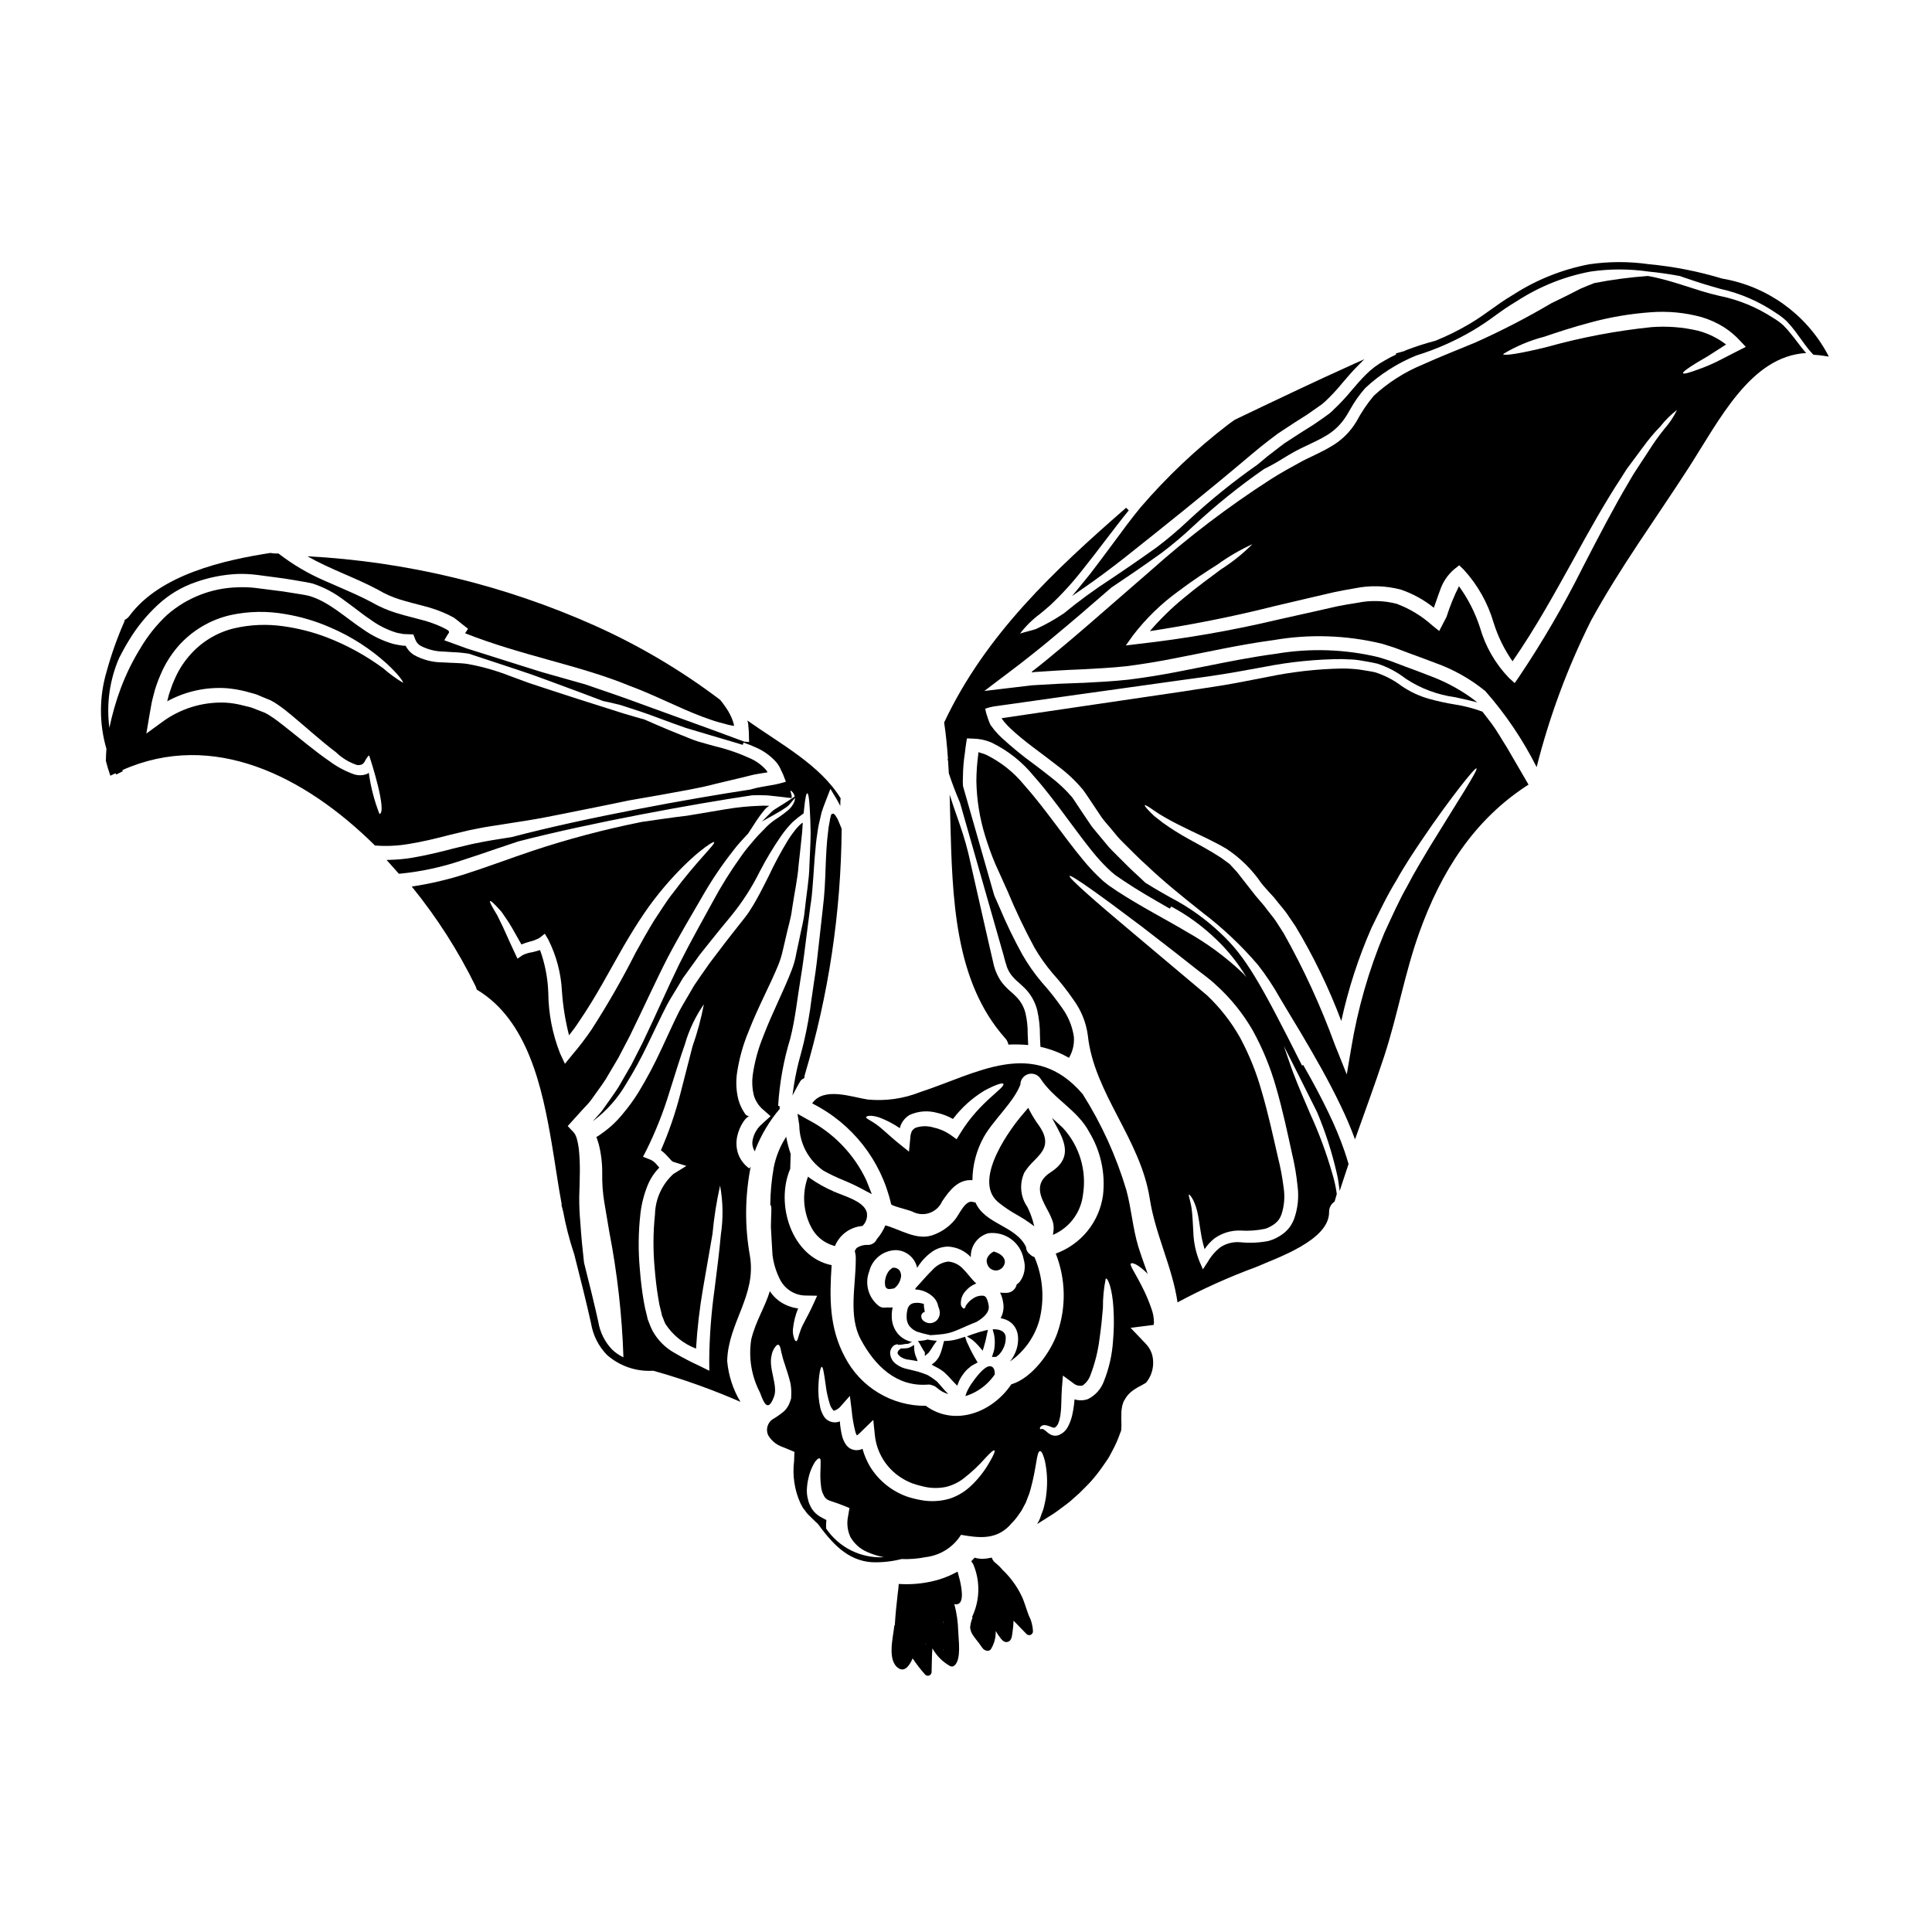
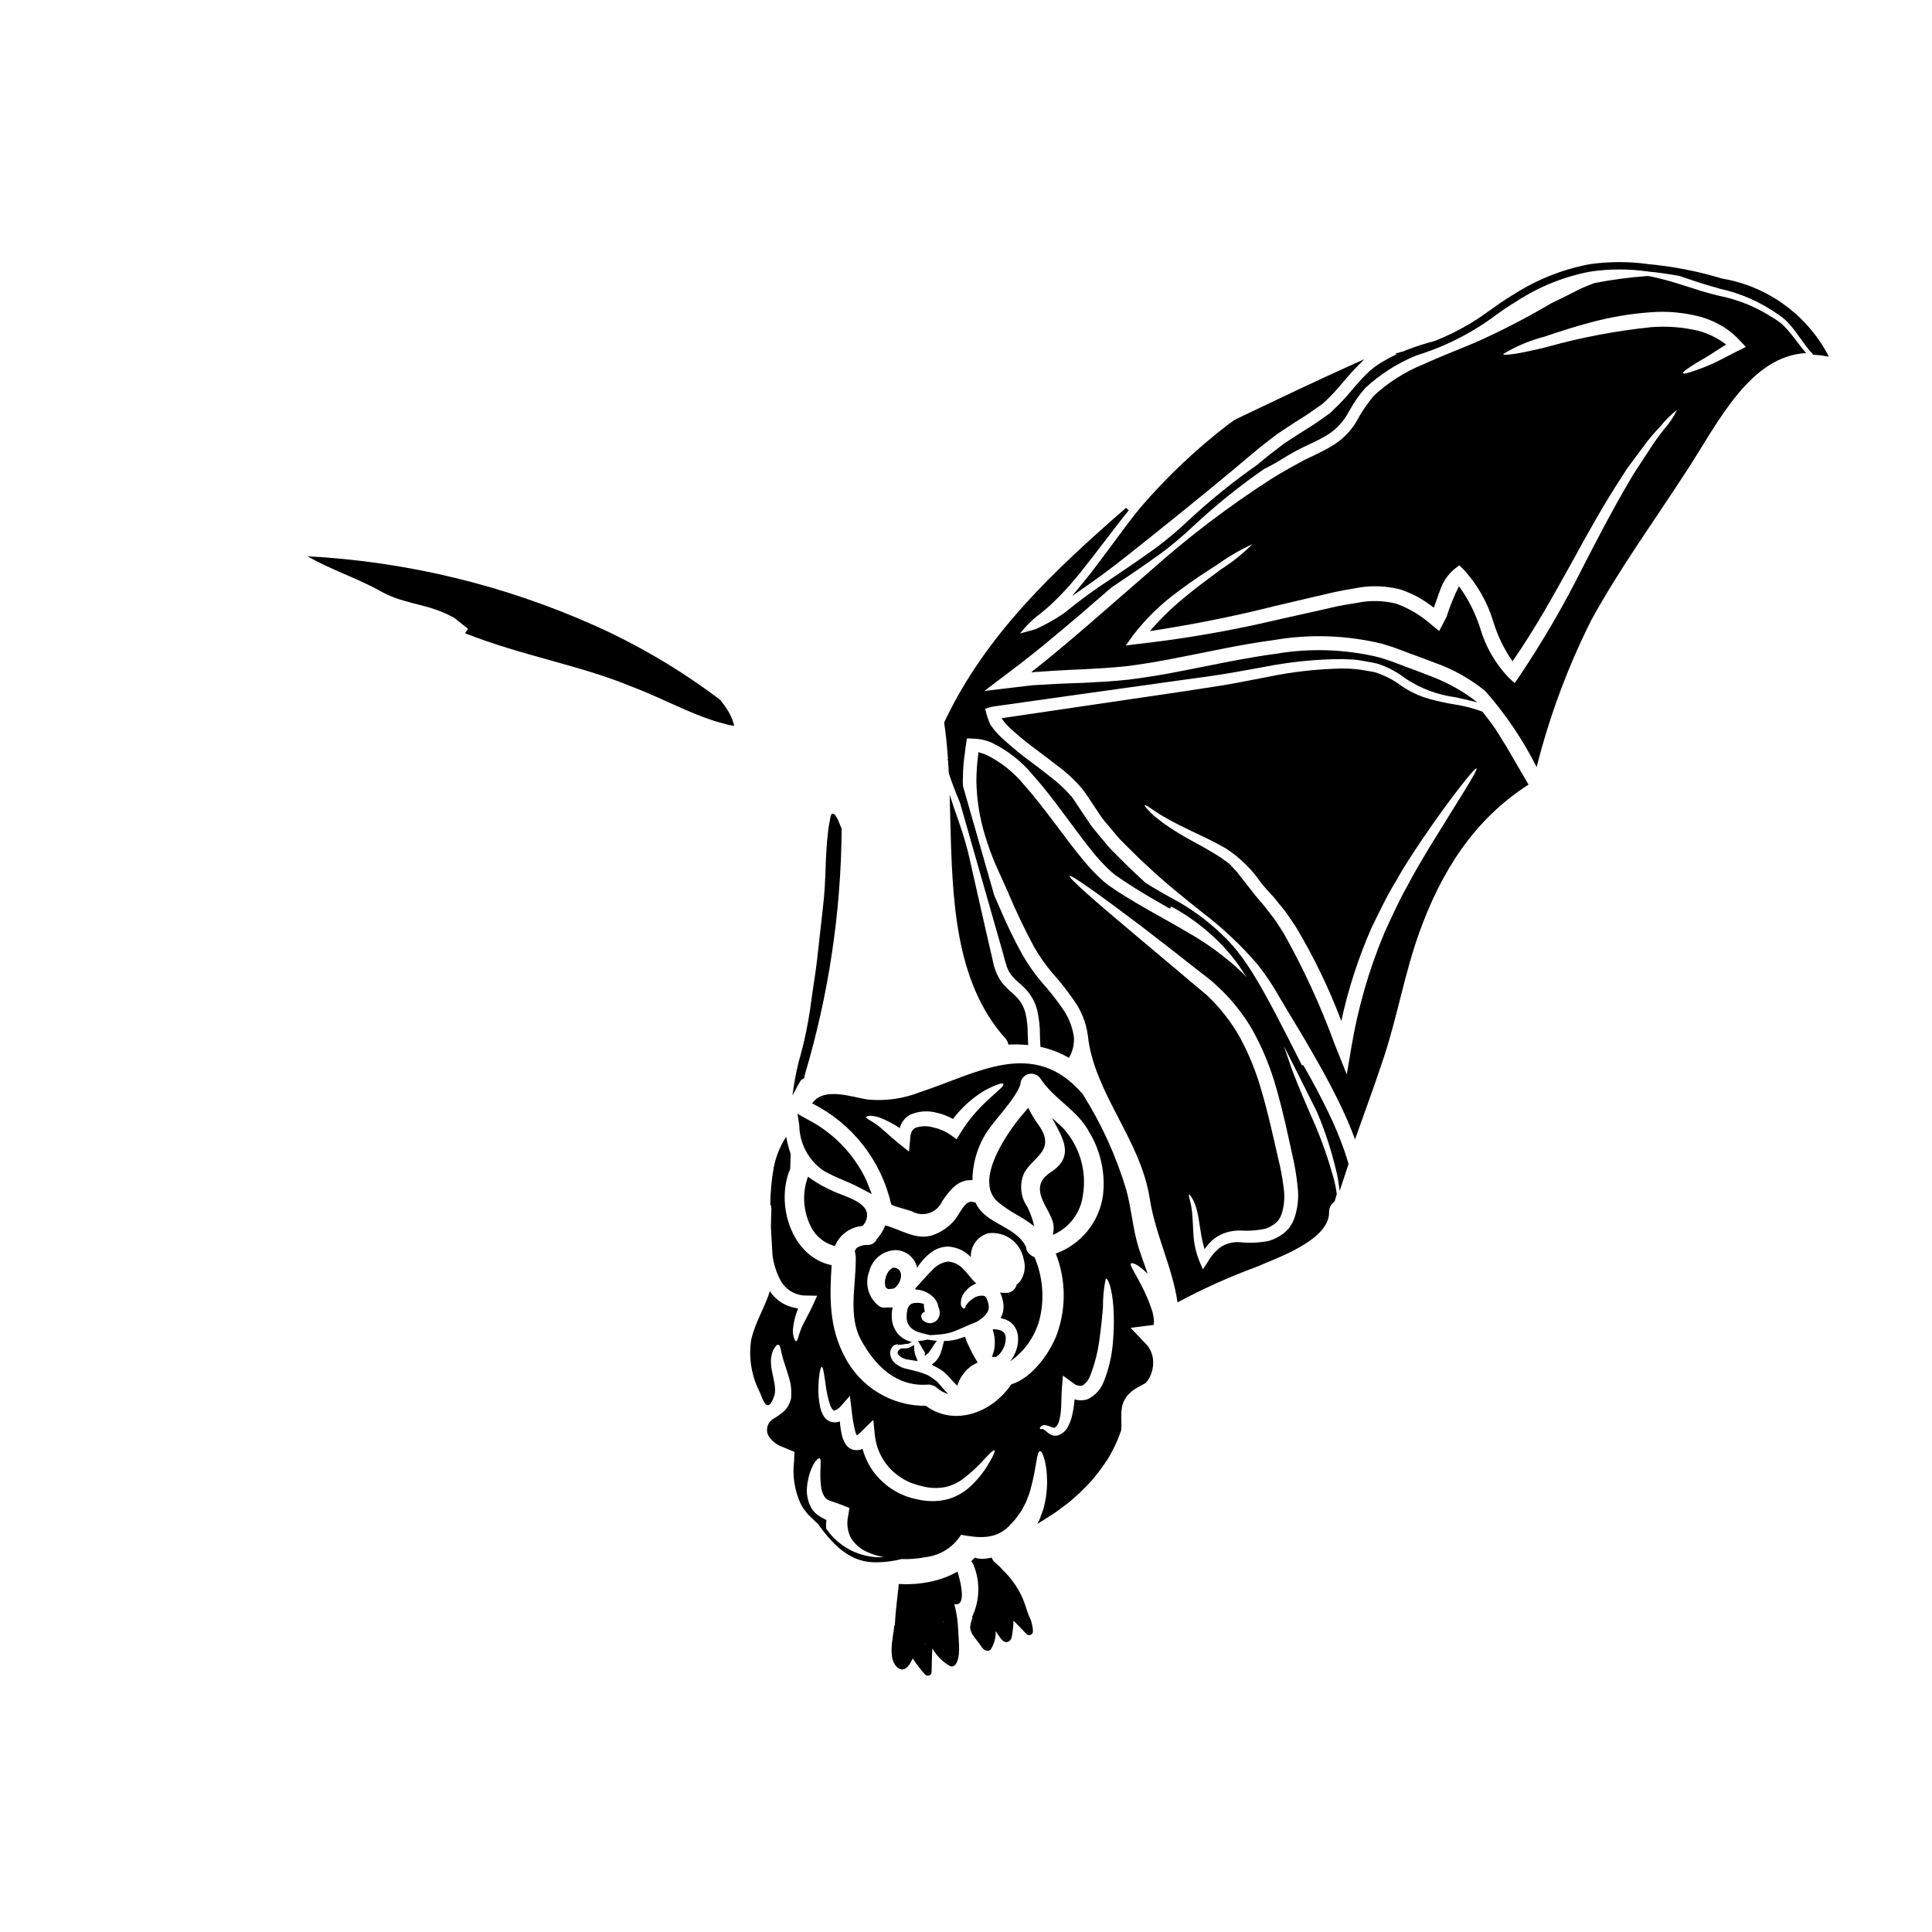
<svg xmlns="http://www.w3.org/2000/svg" fill="#000000" width="800px" height="800px" version="1.1" viewBox="144 144 512 512">
  <g>
    <path d="m416.83 438.25-0.324-0.668-0.488 0.559c-0.504 0.57-1.016 1.18-1.555 1.84l-0.117 0.141c-1.367 1.656-13.113 16.352-5.824 22.469 1.59 1.293 3.293 2.438 5.09 3.422 1.156 0.648 2.277 1.359 3.352 2.133l1.117 0.836-0.348-1.352h0.004c-0.379-1.293-0.867-2.551-1.461-3.758-1.887-2.699-2.188-6.207-0.785-9.191 0.727-1.129 1.59-2.168 2.57-3.094 2.328-2.363 4.523-4.598 1.328-9.23l-0.004 0.004c-0.953-1.305-1.809-2.676-2.555-4.109z" />
    <path d="m390.55 497.83c0.727-0.023 1.5-0.094 2.418-0.188 1.516-0.094 3.008-0.441 4.41-1.031 1.574-0.633 3.328-1.5 5.367-2.273 1.832-1.055 3.609-2.578 3.258-4.383v-0.004c-0.09-0.656-0.281-1.297-0.562-1.898-0.145-0.305-0.406-0.543-0.727-0.656-1.012-0.125-2.031 0.133-2.859 0.727-0.656 0.406-1.223 0.941-1.664 1.574-0.086 0.098-0.164 0.199-0.234 0.305-0.023 0.137-0.062 0.27-0.121 0.395-0.094 0.207-0.184 0.328-0.328 0.375l0.004-0.004c-0.184 0.004-0.352-0.09-0.449-0.242-0.27-0.25-0.422-0.598-0.426-0.961-0.062-1.309 0.422-2.582 1.34-3.519 0.566-0.66 1.258-1.203 2.039-1.594 0.234-0.125 0.477-0.234 0.727-0.328-0.047-0.023-0.094-0.07-0.141-0.094-1.18-1.078-2.297-2.719-3.281-3.656h-0.004c-1.027-1.184-2.477-1.918-4.043-2.051-1.617 0.207-3.102 1-4.176 2.231-1.285 1.238-2.391 2.555-3.379 3.633l-1.078 1.18c-0.043 0.117-0.066 0.23-0.113 0.352h0.004c1.73 0.051 3.387 0.727 4.664 1.898 0.762 0.68 1.277 1.598 1.449 2.602 0.203 0.43 0.336 0.891 0.395 1.359 0.078 0.648-0.07 1.301-0.422 1.852-0.207 0.348-0.496 0.637-0.844 0.844-0.293 0.168-0.609 0.289-0.938 0.355-0.719 0.105-1.449-0.09-2.019-0.539-0.324-0.215-0.551-0.547-0.625-0.926-0.172-0.555 0.086-1.148 0.605-1.406 0.07-0.047 0.188-0.07 0.285-0.117-0.047-0.305-0.164-0.867-0.211-1.285h-0.004c-0.031-0.262-0.039-0.527-0.023-0.789-0.824-0.297-1.711-0.383-2.578-0.254-0.473 0.059-0.914 0.281-1.242 0.629-0.344 0.406-0.555 0.902-0.609 1.43l-0.117 0.699c-0.023 0.234 0 0.355-0.023 0.539v0.004c-0.016 0.328-0.008 0.66 0.023 0.988 0.07 0.574 0.262 1.125 0.562 1.617 0.656 0.902 1.598 1.559 2.672 1.852 1.234 0.387 2.316 0.574 3.019 0.762z" />
    <path d="m422.45 454.65c-4.594 2.949-2.684 6.555-1 9.73 0.586 1.031 1.086 2.106 1.5 3.215 0.289 0.891 0.363 1.836 0.215 2.758l-0.129 0.906 0.828-0.395c3.941-2.004 6.617-5.844 7.133-10.234 1.043-6.406-0.914-12.938-5.309-17.711-0.266-0.266-0.523-0.504-0.789-0.738l-2.121-1.934 1.359 2.527c2.269 4.234 3.852 8.328-1.688 11.875z" />
    <path d="m402.5 462.66c-0.23-0.016-0.457-0.062-0.676-0.137-2.09-0.633-3.731 3.633-4.875 4.852-1.578 1.859-3.641 3.246-5.961 4.008-4.125 1.34-8.32-1.523-12.355-2.648-0.559 1.332-1.328 2.566-2.273 3.656-0.406 0.938-1.34 1.539-2.363 1.527-1.055-0.055-2.098 0.234-2.977 0.816-0.211 0.246-0.379 0.523-0.492 0.824 0.219 0.785 0.305 1.598 0.254 2.414v0.023c0 6.691-1.992 14.75 1.316 20.941 3.703 6.938 9.379 12.594 17.711 12.004v-0.004c0.43-0.051 0.867 0.016 1.262 0.191 0.441 0.105 0.848 0.324 1.184 0.629 0.871 0.789 1.918 1.367 3.051 1.688-0.355-0.352-0.656-0.676-0.965-1.008-0.844-0.938-1.5-1.781-2.109-2.391v0.004c-0.738-0.586-1.512-1.121-2.324-1.598-0.848-0.363-1.715-0.68-2.602-0.938-0.961-0.23-1.875-0.469-2.754-0.68v-0.004c-1.074-0.188-2.094-0.621-2.977-1.262-1.039-0.691-1.672-1.852-1.688-3.098 0.039-0.668 0.332-1.293 0.816-1.754 0.395-0.395 0.789-0.355 1.18-0.516l0.047 0.207h0.027c0.707-0.02 1.414-0.105 2.109-0.258 0.344 0.027 0.691-0.039 1.008-0.188l0.07-0.117c0.211-0.07 0.395-0.141 0.562-0.207v-0.004c-1.465-0.289-2.793-1.055-3.773-2.18-0.77-0.934-1.285-2.047-1.5-3.234-0.102-0.605-0.141-1.219-0.117-1.832 0.012-0.551 0.074-1.098 0.188-1.641 0-0.094 0.047-0.188 0.047-0.285v0.004c-0.328 0.039-0.656 0.055-0.988 0.047-0.102-0.004-0.203-0.02-0.305-0.047-0.207 0.051-0.418 0.066-0.633 0.047-0.582 0.098-1.18-0.035-1.664-0.375-2.828-2.156-3.887-5.922-2.602-9.238 0.812-3.238 3.695-5.535 7.035-5.606 2.742 0.07 5.078 2.008 5.652 4.691 0.41-0.664 0.875-1.301 1.379-1.898 0.777-0.914 1.668-1.727 2.648-2.414 1.227-0.836 2.672-1.293 4.152-1.312 2.305 0.109 4.473 1.109 6.051 2.789-0.117-2.934 1.805-5.562 4.641-6.332 4.449-0.559 8.559 2.457 9.355 6.871 0.633 2.062 0.242 4.301-1.055 6.027-0.238 0.25-0.504 0.48-0.785 0.68-0.27 1.254-1.348 2.168-2.625 2.223-0.598 0.023-1.191 0-1.785-0.066 0.18 0.363 0.336 0.738 0.469 1.121 0.188 0.582 0.32 1.18 0.395 1.785 0.18 1.332-0.07 2.684-0.707 3.867 0.535 0.094 1.055 0.25 1.547 0.469 0.891 0.375 1.648 1.004 2.184 1.809 0.5 0.781 0.801 1.676 0.867 2.602 0.121 1.629-0.203 3.262-0.941 4.723-0.316 0.684-0.727 1.32-1.215 1.898 3.82-2.644 6.59-6.547 7.828-11.023 1.402-5.551 0.941-11.406-1.309-16.668-0.465-0.141-0.887-0.398-1.223-0.754-0.617-0.445-0.992-1.156-1.008-1.918-2.762-5.707-10.852-5.941-13.41-11.805z" />
-     <path d="m403.75 496.94c-0.656 0.195-1.32 0.418-1.969 0.637l-1.555 0.562 0.863 0.555c0.23 0.148 0.465 0.297 0.715 0.484v0.004c0.738 0.637 1.422 1.336 2.039 2.09l0.566 0.68 0.277-0.844c0.367-1.18 0.664-2.387 0.883-3.606 0.02-0.105 0.043-0.215 0.062-0.305l0.184-0.766-0.789 0.168c-0.402 0.098-0.836 0.227-1.277 0.34z" />
    <path d="m390.1 502.49c0.051-0.059 0.094-0.121 0.133-0.188 0.098-0.109 0.184-0.227 0.254-0.355l0.16-0.234h0.004c0.102-0.137 0.195-0.277 0.277-0.422 0.25-0.441 0.566-0.891 0.84-1.27l0.508-0.703-0.871-0.07v-0.004c-0.492-0.047-0.98-0.125-1.465-0.23l-0.117-0.023-0.117 0.035c-0.523 0.156-1.062 0.254-1.605 0.289l-0.828 0.059 0.445 0.695c0.055 0.09 0.105 0.18 0.152 0.273 0.059 0.109 0.117 0.227 0.188 0.344h0.004c0.305 0.594 0.652 1.168 1.035 1.719v0.945z" />
-     <path d="m403.31 512.39c1.664-1.043 3.102-2.414 4.223-4.031l0.09-0.129v-0.156c0-0.422-0.035-1.703-0.961-1.969-1.301-0.418-3.324 1.938-4.781 3.984-0.691 0.914-1.273 1.902-1.738 2.949l-0.305 0.953 0.941-0.34v0.004c0.887-0.328 1.738-0.754 2.531-1.266z" />
    <path d="m386.26 501.27-0.027-0.855-0.727 0.449c-0.426 0.262-0.906 0.414-1.402 0.445-0.137 0-0.281 0-0.426 0.023s-0.309 0-0.43 0.023c-0.121-0.012-0.246-0.012-0.371 0l-0.207 0.07c-0.434 0.262-0.863 0.727-0.789 1.145l0.074 0.359 0.109 0.027h0.004c0.227 0.328 0.531 0.598 0.883 0.785 0.625 0.359 1.324 0.57 2.047 0.613l0.152 0.023c0.27 0.031 0.559 0.086 0.844 0.137l1.18 0.207-0.262-0.789v0.004c-0.023-0.078-0.059-0.156-0.102-0.227-0.336-0.77-0.523-1.602-0.551-2.441z" />
    <path d="m394.21 507.65c0.668 0.605 1.301 1.25 1.895 1.93 0.215 0.238 0.43 0.469 0.633 0.688l0.945 0.961 0.27-0.727c0.332-0.887 0.801-1.711 1.387-2.449 0.414-0.602 0.918-1.133 1.496-1.574 0.191-0.164 0.395-0.328 0.527-0.461l1.719-0.961-0.27-0.445h0.004c-0.844-1.375-1.598-2.809-2.254-4.281-0.27-0.504-0.484-1.031-0.645-1.574l-0.129-0.492-0.488 0.133c-0.238 0.07-0.473 0.148-0.699 0.227l-0.445 0.145v0.004c-0.887 0.273-1.797 0.457-2.719 0.547-0.289 0.035-0.582 0.051-0.875 0.043h-0.367l-0.105 0.352c-0.027 0.098-0.051 0.191-0.074 0.289l-0.168 0.664c-0.129 0.488-0.285 1.066-0.52 1.77-0.07 0.199-0.176 0.465-0.273 0.664-0.062 0.117-0.109 0.219-0.16 0.328-0.078 0.191-0.184 0.375-0.316 0.539-0.215 0.32-0.457 0.621-0.723 0.902l-0.957 0.789 1.117 0.598v-0.004c0.781 0.383 1.52 0.852 2.195 1.398z" />
    <path d="m411.13 420.42 0.102 0.395h0.395c1.434-0.059 2.871-0.031 4.297 0.09l0.562 0.047-0.031-0.566c-0.055-0.852-0.082-1.672-0.109-2.465 0.027-1.816-0.168-3.629-0.582-5.398-0.387-1.613-1.203-3.09-2.359-4.277-0.441-0.465-0.902-0.902-1.387-1.316-0.957-0.801-1.828-1.699-2.598-2.684-1.105-1.586-1.863-3.387-2.231-5.281-0.203-0.852-0.398-1.691-0.582-2.519-0.18-0.789-0.359-1.574-0.539-2.328-0.727-3.148-1.41-6.141-2.043-8.977-1.262-5.606-2.391-10.574-3.402-15.016-0.883-3.633-1.969-6.797-2.953-9.594l-0.602-1.734c-0.117-0.328-0.234-0.648-0.348-0.996l-1.051-3.199 0.164 6.324c0.539 21.195 1.098 43.109 14.562 58.227h0.004c0.34 0.359 0.59 0.797 0.73 1.27z" />
    <path d="m432.86 296.14c-0.805 1.008-1.641 2.035-2.508 3.086l-2.234 2.719 2.898-2c3.543-2.445 7.238-5.188 11.02-8.156 10.547-8.375 21.828-17.383 33.492-27.258 1.656-1.395 3.082-2.57 4.644-3.754l0.934-0.711c0.504-0.395 1.016-0.789 1.527-1.148l1.18-0.789 1.387-0.91c1.262-0.855 2.5-1.633 3.75-2.422l1.402-0.887c0.48-0.32 0.938-0.645 1.395-0.973 0.352-0.246 0.691-0.496 1.062-0.746l0.617-0.434-0.004 0.004c0.637-0.402 1.227-0.863 1.77-1.383 1.645-1.547 3.184-3.203 4.609-4.957 1.219-1.434 2.484-2.918 3.902-4.348l1.848-1.875-2.398 1.074c-10.34 4.648-20.738 9.621-30.801 14.426l-1.145 0.559c-0.324 0.219-0.641 0.453-0.969 0.684l-0.68 0.492-0.004 0.004c-8.5 6.512-16.301 13.887-23.281 22.008-2.394 2.891-4.766 6.113-7.277 9.523-1.957 2.644-3.973 5.363-6.137 8.172z" />
-     <path d="m276.1 368.75c1.785-0.609 3.496-1.18 5.215-1.754 19.414-5.023 46.73-9.957 61.961-12.227 0.566 0 1.18-0.055 1.715-0.039 0.422 0 0.844 0.023 1.262 0.023 0.539 0 1.059 0.023 1.527 0.07 0.961 0.117 1.898 0.207 2.809 0.305 0.914 0.094 1.758 0.211 2.629 0.309l0.539 0.066 0.004-0.004c0.066-0.227 0.074-0.469 0.023-0.699-0.141-0.789-0.426-1.148-0.285-1.242 0.047-0.023 0.516 0.117 0.961 1.031 0.062 0.164 0.105 0.34 0.125 0.516l-1.969 1.305c-0.395 0.266-0.789 0.516-1.203 0.762l-0.488 0.305-0.828 0.516c-0.266 0.164-0.531 0.336-0.789 0.496l0.004-0.004c-0.344 0.211-0.656 0.465-0.934 0.754l-2.477 2.477 3.062-1.699c0.219-0.117 0.441-0.242 0.613-0.355l0.137-0.074v-0.004c0.879-0.477 1.73-1 2.547-1.574 0.379-0.246 0.719-0.543 1.016-0.883l1.395-1.664v-0.004c0.016 0.367-0.055 0.734-0.203 1.07-0.348 0.832-0.887 1.57-1.574 2.16-0.848 0.707-1.73 1.371-2.648 1.992-1.102 0.668-2.121 1.461-3.047 2.359-0.988 1.078-2.156 2.133-3.281 3.469-1.125 1.336-2.394 2.754-3.543 4.457v-0.004c-2.785 3.883-5.316 7.938-7.57 12.148-2.578 4.758-5.719 10.234-8.746 16.297-3.023 6.168-6.051 13.18-9.73 20.859-0.961 1.922-1.969 3.867-2.981 5.859-1.125 1.969-2.297 3.965-3.469 6.004-1.266 1.996-2.754 3.938-4.176 6.004-0.723 1.008-1.664 1.902-2.484 2.863l-0.094 0.094 0.254-0.164 0.004-0.004c3.414-2.602 6.293-5.844 8.465-9.547 2.172-3.496 4.141-7.113 5.906-10.832 1.758-3.586 3.352-7.059 5.09-10.387 0.891-1.641 1.898-3.188 2.812-4.723 0.445-0.789 0.914-1.523 1.359-2.273 0.516-0.703 1.008-1.406 1.504-2.086 0.984-1.355 1.945-2.695 2.883-4.012 0.988-1.238 1.949-2.461 2.91-3.656 1.879-2.394 3.703-4.551 5.414-6.637h-0.004c2.977-3.637 5.531-7.598 7.621-11.809 1.703-3.289 3.617-6.473 5.723-9.52 0.445-0.656 0.938-1.262 1.406-1.828 0.234-0.285 0.445-0.562 0.703-0.824 0.262-0.262 0.656-0.727 0.961-1.008v0.004c0.898-0.801 1.848-1.547 2.836-2.231 0.023-0.328 0.047-0.656 0.094-0.938 0.305-3.051 0.582-4.383 0.867-4.383s0.516 1.336 0.68 4.41c0.094 1.523 0.164 3.516 0.207 5.981 0 2.438-0.184 5.391-0.328 8.883-0.047 3.496-0.789 7.457-1.266 12.051-0.207 2.32-0.891 4.691-1.383 7.269-0.262 1.289-0.539 2.602-0.848 3.965l0.008-0.004c-0.254 1.453-0.648 2.871-1.184 4.246-2.137 5.606-5.117 11.211-7.598 17.711h0.004c-1.34 3.285-2.266 6.723-2.758 10.234-0.219 1.719-0.133 3.465 0.262 5.156 0.207 0.781 0.539 1.527 0.984 2.203 0.094 0.172 0.203 0.34 0.328 0.492l0.207 0.234h0.004c0.156 0.207 0.332 0.402 0.516 0.59 0.824 0.703 1.617 1.43 2.441 2.156-0.871 0.789-1.734 1.547-2.602 2.363-0.117 0.137-0.188 0.16-0.355 0.352l-0.094 0.141-0.266 0.27c-0.141 0.188-0.262 0.395-0.375 0.562-0.504 0.754-0.855 1.598-1.035 2.488-0.25 1.082-0.043 2.219 0.562 3.148 0.059-0.23 0.129-0.461 0.215-0.684 1.543-3.863 3.703-7.453 6.398-10.625-0.062-0.246-0.094-0.5-0.09-0.754h-0.355c0.363-6.051 1.441-12.039 3.211-17.84 1.316-5.16 1.855-10.527 2.648-15.289 0.797-4.758 1.316-9.238 1.855-13.438 0.281-2.109 0.539-4.125 0.789-6.098 0.305-1.898 0.516-3.727 0.629-5.512 0.309-3.613 0.449-6.992 0.789-10.156 0.117-1.594 0.328-3.094 0.562-4.57v0.004c0.094-0.711 0.223-1.414 0.391-2.113 0.211-0.938 0.422-1.852 0.633-2.754 0.633-1.992 1.387-3.68 1.992-5.344l0.352-0.914 0.184 0.305c0.234 0.395 0.473 0.789 0.703 1.18 0.469 0.75 0.938 1.504 1.289 2.203 0.141 0.309 0.305 0.562 0.445 0.848 0-0.449 0.023-0.918 0.023-1.363h0.008c0-0.215 0.023-0.426 0.07-0.633-5.344-8.816-16.039-14.488-24.715-20.633 0.047 0.211 0.117 0.445 0.188 0.789l0.004-0.004c0.156 1.379 0.234 2.762 0.23 4.148l0.023 0.539c-0.023 0.07 0.023 0.211-0.047 0.211l-0.254-0.023-0.984-0.07h-0.078v-0.039c-4.035-1.523-13.742-5.047-21.539-7.871-4.148-1.504-7.871-2.852-10.109-3.676l-3.992-1.391c-2.152-0.742-4.336-1.492-6.559-2.246h-0.023c-3.672-1.051-7.434-2.113-11.277-3.188-1.086-0.316-8.73-2.754-16.117-5.078l-3.746-1.18-1.484-0.539c-0.949-0.352-1.902-0.699-2.863-1.043l-1.715-0.617 0.91-1.516c0.09-0.148 0.152-0.227 0.184-0.277l0.18-0.246-0.094-0.445-0.305-0.199 0.004-0.004c-0.09-0.07-0.184-0.137-0.281-0.191l-1.242-0.633c-1.863-0.855-3.801-1.527-5.789-2.008l-1.969-0.52c-1.434-0.371-2.914-0.754-4.441-1.234v-0.004c-2.231-0.688-4.375-1.629-6.394-2.797-2.832-1.512-5.812-2.801-8.965-4.172-1.156-0.504-2.332-1.012-3.508-1.535-4.312-1.855-8.375-4.246-12.094-7.113l-0.133-0.109h-0.188-0.477c-0.43 0.012-0.859-0.023-1.281-0.113l-0.098-0.023h-0.098c-12.164 1.883-29.277 5.668-37.391 16.73h-0.004c-0.281 0.367-0.629 0.68-1.027 0.918l-0.227 0.098v0.328c-1.898 4.297-3.477 8.727-4.723 13.254-2.012 6.711-2.039 13.859-0.078 20.586-0.082 1.07-0.145 2.148-0.145 3.223 0.332 1.289 0.727 2.582 1.18 3.894 0.465-0.242 0.934-0.422 1.398-0.648 0.055 0.113 0.094 0.23 0.148 0.348l1.762-0.883c-0.051-0.098-0.082-0.199-0.129-0.301 24.008-10.656 48.242 1.484 66.953 19.984h-0.004c2.969 0.234 5.953 0.102 8.887-0.395 3.637-0.586 7.176-1.43 10.719-2.363 1.785-0.418 3.543-0.84 5.273-1.262 1.781-0.355 3.613-0.75 5.297-1.008 3.426-0.539 6.777-1.055 10.035-1.574 3.258-0.52 6.398-1.145 9.445-1.754 3.047-0.609 6.051-1.219 8.977-1.805 2.93-0.586 5.84-1.18 8.66-1.781l8.207-1.43c5.25-0.984 10.27-1.758 14.816-2.981 2.363-0.562 4.598-1.102 6.801-1.617 1.125-0.281 2.227-0.539 3.328-0.82 0.562-0.117 1.102-0.188 1.641-0.285l1.43-0.23c0.141-0.047 0.492 0.023 0.469-0.141l0.004-0.004c-0.055-0.215-0.168-0.41-0.328-0.562-1.125-1.266-2.496-2.285-4.035-3-3.039-1.402-6.211-2.504-9.469-3.281-1.523-0.426-3.027-0.824-4.504-1.266-1.477-0.445-2.754-1.055-4.059-1.547-2.555-1.008-4.852-1.969-6.914-2.863-1.18-0.516-2.25-0.984-3.281-1.43-1.406-0.395-3.234-0.895-5.535-1.598-3.117-0.984-7.086-2.246-12.098-3.84-2.484-0.789-5.227-1.711-8.23-2.676l-4.688-1.547c-1.617-0.609-3.305-1.219-5.043-1.852-3.629-1.434-7.391-2.504-11.23-3.191-1.926-0.305-4.152-0.254-6.519-0.422-2.695 0.016-5.352-0.664-7.715-1.969-0.695-0.438-1.293-1.012-1.758-1.688-0.609-0.891-0.352-0.75-0.516-0.75l-0.215-0.004c-0.324-0.004-0.645-0.035-0.961-0.094-0.727-0.105-1.445-0.246-2.156-0.422-2.785-0.824-5.414-2.098-7.785-3.773-4.758-3.148-9.145-7.406-14.418-8.93-1.363-0.332-2.981-0.52-4.504-0.789-1.523-0.27-3.094-0.492-4.723-0.68l-4.973-0.633c-1.578-0.184-3.172-0.238-4.762-0.164-6.883 0.184-13.484 2.773-18.66 7.316-2.731 2.555-5.082 5.481-6.992 8.695-2.106 3.394-3.871 6.988-5.277 10.727-1.273 3.418-2.281 6.926-3.019 10.492-0.836-6.301 0.062-12.707 2.598-18.535 0.789-1.535 1.613-3.07 2.555-4.594 2.102-3.496 4.688-6.676 7.68-9.449 2.894-2.699 6.324-4.758 10.074-6.035 3.5-1.238 7.16-1.961 10.871-2.152 1.812-0.066 3.629 0.02 5.43 0.254 0.852 0.105 1.695 0.219 2.539 0.336 0.844 0.113 1.605 0.215 2.414 0.32 1.395 0.164 2.938 0.395 4.844 0.723 0.562 0.105 1.113 0.195 1.656 0.289 1.07 0.172 2.082 0.34 3.125 0.59v-0.004c3.059 0.996 5.918 2.512 8.461 4.481 1.051 0.75 2.059 1.512 3.039 2.254 1.328 1.004 2.582 1.969 3.859 2.812v0.004c2.047 1.512 4.328 2.672 6.754 3.438 0.348 0.109 0.707 0.188 1.066 0.234 0.219 0.035 0.441 0.07 0.676 0.129 0.219 0.051 0.438 0.074 0.66 0.07l2.231 0.09 0.043 0.086 0.316 0.789c0.113 0.359 0.27 0.703 0.461 1.027 0.113 0.23 0.273 0.434 0.469 0.598 0.164 0.188 0.355 0.344 0.57 0.469 1.914 1.016 4.047 1.559 6.219 1.574 0.73 0.062 1.469 0.102 2.203 0.141v0.004c1.5 0.047 2.992 0.191 4.477 0.422l4.434 1.465c5.75 1.895 11.695 3.852 12.281 4.086l3.051 1.113 1.574 0.57 4.047 1.5c1.43 0.523 2.785 1.023 4.062 1.504 2.207 0.844 4.176 1.594 6.086 2.293 1.078 0.211 2.449 0.527 4.539 1.039l1.355 0.438c2.449 0.789 5.512 1.762 9.055 3.121 2.168 0.824 4.527 1.672 7 2.539 0.332 0.109 3.363 1.008 6.875 2.047 3.668 1.078 7.82 2.305 8.195 2.441l0.219-0.602h-0.012c1.164 0.387 2.305 0.836 3.418 1.348 1.969 0.879 3.731 2.156 5.18 3.75 0.551 0.633 0.996 1.355 1.316 2.133 0.402 0.77 0.746 1.57 1.031 2.394l0.234 0.633c0.09 0.113-0.023 0.137-0.117 0.16l-0.309 0.094-1.215 0.332c-0.898 0.227-1.809 0.406-2.723 0.539-0.582 0.113-1.145 0.207-1.73 0.305-0.516 0.117-1.055 0.188-1.574 0.305-0.52 0.113-1.137 0.301-1.707 0.449-15.672 2.363-43.73 7.441-63.215 12.594l-0.328 0.051c-1.695 0.273-3.418 0.551-5.172 0.828-1.418 0.234-2.754 0.512-4.152 0.789l-0.918 0.188c-1.141 0.266-2.281 0.539-3.434 0.82l-1.762 0.426c-2.949 0.789-6.863 1.746-11.02 2.453l-0.004-0.008c-1.766 0.27-3.547 0.434-5.336 0.484l-1.066 0.043 0.723 0.789c0.789 0.867 1.574 1.75 2.363 2.656l0.164 0.191h0.25c5.613-0.543 11.141-1.73 16.48-3.543 3.254-1.043 6.523-2.168 9.684-3.254zm-92.52-35.078 0.445-2.484c0.211-1.453 0.656-2.863 1.008-4.289 0.426-1.406 0.934-2.785 1.523-4.129 1.129-2.691 2.672-5.188 4.57-7.398 3.656-4.203 8.551-7.133 13.977-8.371 4.777-1.031 9.707-1.117 14.512-0.258 4.121 0.68 8.141 1.875 11.961 3.562 5.504 2.356 10.574 5.613 15.008 9.641 3.094 2.883 4.41 4.828 4.219 4.992v-0.004c-1.852-1.098-3.594-2.371-5.203-3.797-4.633-3.418-9.707-6.199-15.078-8.266-3.68-1.391-7.5-2.363-11.395-2.906-4.383-0.637-8.844-0.445-13.156 0.562-4.641 1.137-8.801 3.715-11.887 7.363-1.645 1.918-2.977 4.086-3.938 6.426-0.562 1.145-0.891 2.438-1.359 3.68-0.141 0.609-0.309 1.242-0.473 1.852h0.004c4.809-2.633 10.273-3.836 15.742-3.469 1.66 0.145 3.309 0.418 4.926 0.82 0.789 0.211 1.574 0.445 2.391 0.656s1.41 0.539 2.109 0.824 1.457 0.582 2.18 0.891v-0.004c0.727 0.371 1.426 0.797 2.09 1.27 1.262 0.867 2.391 1.777 3.469 2.672 4.328 3.609 8.137 7.086 11.809 9.84h-0.004c1.586 1.535 3.496 2.695 5.59 3.391 2.297 0.207 1.832-1.434 3.191-2.559 0.516 1.387 4.852 15.055 2.754 15.547h0.004c-1.379-3.527-2.328-7.203-2.836-10.953-0.105 0.109-0.227 0.203-0.352 0.281-1.246 0.516-2.644 0.523-3.894 0.023-2.203-0.82-4.277-1.949-6.164-3.352-3.938-2.695-7.902-6.094-12.242-9.492-1.078-0.848-2.18-1.688-3.305-2.418-0.527-0.367-1.082-0.688-1.664-0.961-0.633-0.262-1.285-0.492-1.945-0.75-0.656-0.262-1.41-0.586-2.086-0.746-0.676-0.16-1.34-0.332-2.019-0.492v-0.004c-1.391-0.348-2.812-0.566-4.242-0.656-6.144-0.277-12.191 1.605-17.094 5.32l-3.938 2.863z" />
    <path d="m249.98 302.87c2.016 0.633 4.148 1.148 6.258 1.711 2.227 0.551 4.394 1.32 6.473 2.293l1.594 0.824c0.656 0.469 1.504 1.18 2.227 1.758l1.148 0.891 0.285 0.234c0.16 0.07-0.07 0.207-0.094 0.305l-0.422 0.633-0.188 0.305c15.098 5.961 30.34 8.465 43.492 13.883 6.992 2.602 13.18 5.902 19.25 8.184 1.547 0.516 3.027 1.148 4.527 1.523 0.746 0.188 1.5 0.395 2.25 0.609 0.539 0.141 1.359 0.285 1.523 0.309 0.023 0 0.207 0.09 0.207 0l0.004-0.004c0-0.094-0.004-0.188-0.02-0.281l-0.188-0.68c-0.094-0.328-0.234-0.629-0.332-0.938-0.262-0.621-0.559-1.223-0.891-1.809-0.668-1.102-1.41-2.152-2.227-3.148-10.273-7.781-21.398-14.371-33.156-19.648-24.062-10.766-49.902-17.004-76.227-18.406 5.934 3.402 12.594 5.606 18.734 8.887v0.004c1.816 1.078 3.754 1.938 5.769 2.562z" />
    <path d="m367.04 363.6-0.836-2.012c-0.141-0.387-0.332-0.754-0.562-1.094l-0.457 0.195 0.441-0.215c-0.082-0.156-0.184-0.301-0.301-0.438l-0.109-0.133c-0.137-0.211-0.391-0.312-0.637-0.25-0.234 0.086-0.391 0.309-0.395 0.559-0.031 0.137-0.066 0.27-0.102 0.395v-0.004c-0.082 0.273-0.137 0.551-0.164 0.832l-0.203 1.109h-0.004c-0.094 0.477-0.168 0.961-0.211 1.445l-0.074 0.621c-0.184 1.523-0.32 2.965-0.395 4.383-0.113 1.645-0.18 3.387-0.25 5.227-0.059 1.574-0.117 3.219-0.219 4.938-0.102 1.715-0.262 3.644-0.531 5.785-0.172 1.609-0.363 3.285-0.555 4.984l-0.371 3.332c-0.395 3.621-0.789 7.367-1.441 11.355-0.207 1.32-0.395 2.676-0.59 4.07h-0.004c-0.469 3.856-1.148 7.684-2.035 11.465-0.277 1.18-0.574 2.305-0.879 3.43l0.004-0.004c-0.746 2.625-1.332 5.293-1.758 7.988l-0.395 2.754 1.309-2.441c0.09-0.168 0.184-0.336 0.285-0.5 0.098-0.164 0.207-0.352 0.305-0.531h-0.004c0.207-0.434 0.555-0.789 0.988-1.004l0.262-0.117 0.023-0.285v0.004c0.023-0.254 0.07-0.5 0.145-0.742 6.289-21.098 9.566-42.977 9.73-64.992z" />
    <path d="m446.47 484.62c-0.891-1.758-1.688-3.094-2.18-4.012l-0.004 0.004c-0.203-0.355-0.383-0.723-0.539-1.102-0.141-0.281-0.164-0.469-0.094-0.605s0.305-0.164 0.609-0.117v-0.004c0.457 0.137 0.895 0.344 1.289 0.609 0.945 0.637 1.82 1.375 2.606 2.207-0.824-2.363-1.711-4.723-2.512-7.293-1.477-4.926-1.801-9.965-3.148-14.914-2.676-8.98-6.574-17.547-11.586-25.465-13.012-15.191-28.16-5.367-43.047-0.516-4.426 1.758-9.207 2.434-13.949 1.969-4.059-0.609-11.656-3.469-14.68 1.031 10.602 5.316 18.273 15.098 20.914 26.664 0 0.492 3.473 1.215 5.559 1.969 1.398 0.773 3.059 0.926 4.574 0.418 1.516-0.512 2.746-1.633 3.394-3.094 2.066-3.098 4.359-5.902 8.023-5.606v0.004c0.035-3.996 1.066-7.922 3-11.418 2.512-4.504 7.871-9.168 9.711-13.906-0.004-1.273 0.824-2.398 2.039-2.777 1.219-0.375 2.539 0.086 3.258 1.137 3.586 5.512 9.84 8.324 12.965 14.234 3.023 5.012 4.301 10.883 3.637 16.695-0.477 3.477-1.895 6.758-4.106 9.484-2.207 2.727-5.117 4.797-8.418 5.988 2.66 6.742 2.812 14.215 0.422 21.059-1.758 5.043-6.66 11.957-12.203 13.598-5.043 7.504-15.031 11.277-22.652 5.699h0.004c-4.418 0.039-8.766-1.152-12.551-3.43-3.785-2.281-6.867-5.566-8.898-9.492-4.199-7.805-4.082-15.805-3.519-24.359-10.48-2.086-15.027-16.016-10.973-25.531 0.023-1.148 0.094-2.512 0.117-3.938-0.512-1.484-0.906-3.004-1.184-4.551-1.617 2.481-2.742 5.25-3.305 8.16-0.574 3.262-0.883 6.562-0.914 9.871 0.516 0.188 0.188 2.363 0.164 5.836 0.113 2.418 0.281 4.856 0.422 7.434v0.004c0.289 2.336 0.996 4.606 2.086 6.691 1.383 2.582 4.106 4.164 7.035 4.078l2.719 0.047-1.031 2.25c-1.453 3.258-2.836 5.273-3.402 6.988-0.586 1.523-0.723 2.863-1.148 2.789-0.184 0.023-0.375-0.262-0.539-0.789v0.004c-0.27-0.766-0.371-1.582-0.301-2.391 0.191-1.895 0.656-3.75 1.383-5.512-0.117-0.02-0.234-0.027-0.352-0.023-1.031-0.16-2.031-0.469-2.977-0.914-1.703-0.789-3.148-2.039-4.176-3.613-1.289 4.289-3.703 7.785-4.926 12.781-0.758 4.816 0.047 9.746 2.301 14.066 0.789 2.016 1.992 5.902 3.75 1.055 1.078-2.953-1.547-7.406-0.656-10.902 0.129-0.809 0.461-1.574 0.965-2.227 0.328-0.469 0.605-0.633 0.844-0.562 0.234 0.07 0.395 0.395 0.539 0.895s0.188 1.102 0.445 1.898c0.332 1.641 1.289 3.75 2.18 7.293v-0.004c0.199 1.059 0.277 2.137 0.234 3.215l-0.023 0.656v0.09l-0.07 0.395c-0.02 0.039-0.035 0.078-0.047 0.117l-0.094 0.281-0.207 0.586h-0.004c-0.312 0.797-0.785 1.523-1.387 2.133-0.93 0.785-1.922 1.492-2.973 2.109l-0.449 0.309c-0.137 0.09-0.07 0.09-0.113 0.137-0.043 0.047-0.309 0.309-0.309 0.309l-0.207 0.305v-0.004c-0.633 0.984-0.715 2.227-0.215 3.281 0.793 1.348 2.016 2.391 3.473 2.957 0.281 0.141 0.609 0.23 0.891 0.352l2.578 1.078-0.094 2.488h-0.004c-0.465 3.812 0.125 7.684 1.715 11.18 0.211 0.395 0.395 0.727 0.586 1.078 0.191 0.352 0.469 0.586 0.68 0.895 0.211 0.324 0.445 0.629 0.707 0.914 0.352 0.328 0.676 0.656 1.008 0.984 0.332 0.328 0.586 0.562 0.867 0.848l0.746 0.688c3.684 5.016 7.801 9.785 14.43 10.172v-0.004c2.602 0.086 5.207-0.199 7.734-0.844 2.164 0.082 4.336-0.09 6.461-0.516 3.836-0.465 7.254-2.633 9.309-5.906 4.574 0.789 8.98 1.406 12.711-2.297l0.562-0.633c0.727-0.703 1.379-1.48 1.945-2.32 0.262-0.355 0.496-0.703 0.727-1.031s0.422-0.789 0.633-1.148c0.211-0.363 0.395-0.789 0.609-1.148 0.141-0.395 0.305-0.789 0.445-1.18 0.324-0.738 0.586-1.5 0.789-2.277 1.664-6.004 1.594-10.129 2.531-10.152 0.422-0.023 0.844 0.938 1.316 2.754l-0.004 0.004c0.555 2.691 0.688 5.449 0.395 8.184-0.074 0.945-0.223 1.887-0.445 2.809-0.117 0.496-0.211 1.012-0.355 1.504-0.141 0.492-0.375 1.031-0.562 1.547-0.172 0.543-0.375 1.074-0.605 1.594-0.164 0.305-0.355 0.609-0.52 0.938 1.363-0.867 2.754-1.754 4.269-2.695 1.148-0.746 2.25-1.664 3.445-2.508 1.191-0.844 2.227-1.926 3.402-2.91 1.078-1.102 2.227-2.156 3.281-3.352 1.055-1.207 2.043-2.469 2.961-3.785 0.445-0.68 0.914-1.336 1.383-2.016s0.75-1.387 1.148-2.062c0.848-1.543 1.562-3.16 2.133-4.832l0.211-0.492v-0.113c0.062-0.148 0.086-0.312 0.07-0.473 0.043-0.578 0.051-1.156 0.023-1.73 0-0.703-0.047-1.457 0-2.363-0.016-0.289 0.004-0.578 0.047-0.867 0.043-0.355 0.113-0.68 0.16-1.035s0.117-0.375 0.164-0.562l0.07-0.254 0.184-0.492 0.07-0.117 0.141-0.211 0.008-0.004c0.305-0.605 0.703-1.156 1.18-1.641 0.395-0.402 0.824-0.762 1.289-1.078 0.676-0.449 1.383-0.855 2.113-1.215l0.676-0.395c0.094-0.09 0.047 0.047 0.332-0.184l0.281-0.285c0.023-0.023 0.395-0.562 0.395-0.562h-0.004c0.977-1.52 1.434-3.316 1.293-5.117-0.086-1.586-0.715-3.094-1.785-4.269l-4.172-4.383 5.559-0.699c0.445-0.047 0.445-0.07 0.422 0.023-0.023 0.094 0.188-0.188 0.211-0.68v-0.004c-0.004-1.207-0.211-2.406-0.609-3.543-0.742-2.191-1.656-4.316-2.731-6.363zm-47.902-40.422-1.055 1.711-1.758-1.266h-0.004c-1.328-0.891-2.816-1.52-4.383-1.852-1.543-0.469-3.195-0.441-4.723 0.074-0.469 0.23-0.848 0.609-1.078 1.078-0.09 0.254-0.16 0.562-0.254 0.844-0.047 0.352-0.07 0.68-0.094 1.008l-0.328 3.402-2.363-1.902c-2.91-2.316-4.781-4.289-6.375-5.367-1.457-1.055-2.754-1.523-2.606-1.898 0.094-0.285 1.219-0.633 3.496 0.117l-0.004-0.004c1.918 0.734 3.742 1.684 5.441 2.836 0.02-0.145 0.051-0.285 0.094-0.422 0.434-1.301 1.324-2.398 2.508-3.094 2.293-1.031 4.875-1.223 7.293-0.539 1.461 0.328 2.867 0.875 4.172 1.617 2.293-3.027 5.141-5.59 8.395-7.551 2.887-1.527 4.723-2.133 4.949-1.758 0.609 1.016-6.238 4.672-11.324 12.973zm-35.641 104.86c-0.031-0.742-0.008-1.488 0.07-2.231-0.539-0.281-1.125-0.586-1.805-0.984-0.801-0.504-1.484-1.164-2.016-1.945-0.234-0.395-0.445-0.824-0.633-1.219h-0.004c-0.125-0.289-0.227-0.59-0.305-0.895-0.391-1.25-0.508-2.57-0.352-3.867 0.09-0.969 0.266-1.922 0.516-2.859 0.352-1.289 0.887-2.523 1.594-3.66 0.539-0.699 0.961-1.008 1.219-0.914 0.262 0.094 0.305 0.633 0.254 1.5 0.027 0.789-0.09 1.996-0.066 3.496h0.004c0.02 0.809 0.078 1.613 0.184 2.418 0.062 0.793 0.285 1.566 0.66 2.269 0.094 0.234 0.219 0.457 0.371 0.656 0.09 0.109 0.184 0.211 0.285 0.309 0.215 0.203 0.469 0.359 0.746 0.469 0.703 0.305 2.156 0.699 3.59 1.285l1.879 0.75-0.395 2.32v0.004c-0.355 1.805-0.133 3.676 0.633 5.348 1.004 1.762 2.551 3.152 4.41 3.961 1.426 0.648 2.93 1.121 4.473 1.406-6.09 0.336-11.902-2.555-15.312-7.609zm43.422-17.773c-1.395 2.535-3.203 4.824-5.344 6.773-1.582 1.434-3.453 2.508-5.488 3.148-2.383 0.672-4.891 0.793-7.328 0.355-1.258-0.219-2.496-0.523-3.707-0.914-4.106-1.434-7.59-4.231-9.875-7.926-0.891-1.496-1.578-3.106-2.035-4.785-0.172 0.098-0.352 0.176-0.543 0.234-0.289 0.07-0.586 0.117-0.887 0.141-1.234 0.055-2.402-0.566-3.051-1.617-0.414-0.641-0.723-1.348-0.914-2.086-0.316-1.293-0.52-2.609-0.609-3.938-1.691 0.719-3.648-0.027-4.434-1.688-0.336-0.594-0.59-1.234-0.746-1.898-0.43-1.938-0.594-3.922-0.492-5.902 0.137-3.188 0.559-4.949 0.891-4.949 0.332 0 0.609 1.805 1.031 4.832v0.004c0.211 1.766 0.598 3.508 1.148 5.203 0.281 0.871 0.984 1.734 1.102 1.574 0.715-0.234 1.344-0.676 1.809-1.266l2.344-2.652 0.469 3.684h-0.004c0.176 1.992 0.512 3.969 1.012 5.906 0.098 0.305 0.223 0.605 0.375 0.887 0.121-0.074 0.238-0.16 0.348-0.254 0.359-0.301 0.699-0.621 1.023-0.957l2.981-2.91 0.422 4.055c0.477 4.621 3.043 8.77 6.961 11.258 0.91 0.59 1.879 1.082 2.887 1.477 1.047 0.375 2.121 0.68 3.211 0.914 1.891 0.434 3.848 0.457 5.746 0.07 1.676-0.402 3.246-1.145 4.617-2.18 2.129-1.637 4.09-3.477 5.867-5.488 1.336-1.43 2.156-2.18 2.391-2.016 0.23 0.164-0.168 1.18-1.176 2.918zm32.617-31.961c-0.234 3.676-1.047 7.297-2.418 10.719-0.75 2.055-2.258 3.746-4.219 4.723-1.148 0.418-2.402 0.441-3.566 0.07-0.105 1.434-0.32 2.859-0.633 4.266-0.254 1.086-0.648 2.137-1.18 3.117-0.559 1.012-1.469 1.781-2.559 2.156-0.57 0.164-1.18 0.133-1.734-0.09-0.352-0.16-0.684-0.367-0.984-0.609-0.324-0.301-0.668-0.574-1.031-0.824-0.164-0.121-0.363-0.18-0.566-0.164-0.207 0.07-0.375 0.07-0.445 0-0.07-0.07-0.047-0.23 0.023-0.445h0.004c0.273-0.398 0.738-0.621 1.219-0.586 0.586 0.078 1.152 0.246 1.688 0.492 0.516 0.234 0.984 0.285 1.078 0.094 0.426-0.312 0.738-0.758 0.891-1.262 0.277-0.789 0.457-1.609 0.539-2.441 0.262-1.945 0.141-4.059 0.352-6.844l0.262-3.148 2.672 1.949c0.68 0.621 1.625 0.875 2.527 0.68 0.973-0.676 1.703-1.641 2.09-2.758 1.176-3.059 1.977-6.246 2.391-9.496 0.445-3.094 0.727-5.902 0.918-8.301-0.023-2.613 0.227-5.223 0.746-7.785 0.633-0.207 1.758 2.887 2.039 7.809 0.184 2.894 0.148 5.797-0.105 8.688z" />
    <path d="m628.21 237.64c-5.754-10.516-16.008-17.816-27.828-19.816-6.336-1.918-12.844-3.195-19.434-3.809-5.242-0.75-10.566-0.742-15.809 0.023-7.121 1.363-13.918 4.078-20.016 7.996-2.512 1.488-4.258 2.754-5.949 3.965-1.688 1.207-3.394 2.449-5.859 3.91v-0.004c-2.856 1.684-5.828 3.148-8.902 4.391-2.617 0.684-5.195 1.516-7.723 2.484-0.23 0.098-0.477 0.211-0.711 0.312-0.688 0.184-1.367 0.395-2.066 0.57l0.07 0.301-0.004-0.004c-1.051 0.477-2.078 1.012-3.07 1.605-1.812 0.984-3.473 2.231-4.926 3.695-1.273 1.254-2.438 2.617-3.672 4.055-1.574 1.926-3.277 3.742-5.098 5.438v0.043c-0.527 0.512-1.105 0.973-1.723 1.375-0.281 0.191-0.555 0.395-0.789 0.574-0.395 0.273-0.789 0.543-1.18 0.816-0.496 0.344-0.988 0.684-1.461 1.004l-1.656 1.043c-1.203 0.754-2.402 1.508-3.508 2.242l-2.504 1.629c-0.441 0.312-0.863 0.641-1.281 0.965-0.34 0.266-0.672 0.523-1.016 0.789-1.402 1.027-2.894 2.223-4.555 3.652l-0.332 0.273 0.004-0.004c-6.422 4.496-12.527 9.43-18.266 14.766-2.656 2.512-5.445 4.879-8.359 7.086-5.223 3.734-9.109 6.352-12.234 8.457-4.316 2.789-8.469 5.828-12.434 9.094l-0.293 0.184c-2.238 1.5-4.594 2.816-7.047 3.938-0.625 0.215-1.258 0.402-1.898 0.555-0.98 0.254-1.75 0.473-2.363 0.668 1.504-1.965 3.273-3.711 5.262-5.188 0.91-0.746 1.852-1.52 2.785-2.363 3.156-2.969 6.074-6.184 8.723-9.613 2.078-2.594 4.027-5.148 5.902-7.617 2.117-2.754 4.117-5.394 6.141-7.871l-0.703-0.684c-19.121 16.672-37.191 33.562-48.16 56.766l-0.062 0.133 0.02 0.148c0.426 2.82 0.742 5.902 0.996 9.527l-0.113 0.031 0.145 0.508c0.066 1.023 0.129 2.062 0.188 3.176l0.023 0.129c0.848 2.574 1.828 5.117 2.949 7.766l11.609 40.637 0.18 0.727v0.004c0.141 0.562 0.309 1.117 0.504 1.664l0.141 0.496h0.004c0.27 0.73 0.641 1.418 1.105 2.043 0.602 0.77 1.285 1.473 2.043 2.094 0.527 0.473 1.109 0.992 1.707 1.598 1.516 1.574 2.602 3.512 3.148 5.625 0.508 2.238 0.758 4.523 0.742 6.816 0.027 0.895 0.051 1.762 0.113 2.609l0.023 0.363 0.359 0.082c2.356 0.543 4.625 1.41 6.742 2.578l0.449 0.246 0.262-0.465c0.828-1.59 1.184-3.383 1.031-5.168-0.414-2.75-1.484-5.363-3.125-7.609-1.656-2.371-3.453-4.641-5.387-6.793-1.938-2.293-3.664-4.758-5.156-7.363-2.242-4.07-4.269-8.258-6.062-12.547-0.395-0.941-0.82-1.875-1.223-2.781l-0.145-0.332-8.273-28.938c0-0.418-0.055-0.867-0.059-1.262l0.039-1.125c0.016-2.16 0.191-4.316 0.523-6.453l0.156-1.32c0.047-0.301 0.09-0.598 0.133-0.895 0.043-0.297 0.078-0.566 0.117-0.824l0.141-0.734v-0.047l1.781 0.074 0.008 0.004c0.594 0.012 1.191 0.07 1.777 0.172 0.34 0.047 0.676 0.117 1.004 0.215 0.633 0.152 1.25 0.355 1.852 0.605 4.375 2.102 8.23 5.152 11.285 8.926 2.984 3.344 5.555 6.789 8.043 10.125l1.523 2.051c2.086 2.816 4.059 5.481 6.113 7.996 1.207 1.496 2.5 2.914 3.875 4.254 0.648 0.652 1.336 1.258 2.062 1.816 0.789 0.543 1.527 1.059 2.301 1.574 3.719 2.488 7.504 4.656 11.156 6.754l0.977 0.555 0.395-0.559c4.309 2.32 8.281 5.215 11.809 8.609 3.148 2.981 5.871 6.383 8.086 10.109-0.309-0.34-0.602-0.684-0.914-1.027h0.004c-4.449-4.227-9.402-7.887-14.75-10.902-5.699-3.398-12.074-6.633-18.547-10.832-0.824-0.562-1.641-1.125-2.441-1.664h0.004c-0.848-0.633-1.645-1.32-2.394-2.062-1.48-1.414-2.875-2.918-4.172-4.504-2.625-3.148-5.09-6.519-7.644-9.895-2.555-3.379-5.16-6.82-8.066-10.082v0.004c-2.727-3.34-6.144-6.051-10.012-7.953-0.461-0.207-0.938-0.371-1.43-0.492-0.117-0.023-0.234-0.113-0.355-0.113h0.004c-0.078-0.035-0.156-0.066-0.234-0.094-0.047-0.023-0.07 0.047-0.07 0.07v0.113l-0.047 0.449c-0.316 2.34-0.48 4.699-0.492 7.059 0.09 4.906 0.871 9.777 2.32 14.465 0.746 2.457 1.613 4.875 2.602 7.246 1.078 2.414 2.18 4.852 3.305 7.34h0.004c2.117 5.113 4.496 10.113 7.129 14.98 1.379 2.398 2.973 4.668 4.758 6.777 2.055 2.277 3.957 4.688 5.691 7.215 1.992 2.746 3.273 5.945 3.727 9.309 1.617 15.352 13.949 27.457 16.414 43.297 1.453 9.445 6.004 18.148 7.359 27.48 6.703-3.602 13.656-6.731 20.797-9.355 5.488-2.418 19.395-7.059 19.367-14.535h0.004c-0.043-1.129 0.508-2.195 1.453-2.816 0.188-0.656 0.395-1.34 0.586-1.996v0.004c-0.238-1.789-0.625-3.551-1.148-5.277-1.562-5.496-3.543-10.867-5.934-16.062-1.383-3.281-2.981-6.867-4.527-10.949-0.82-2.195-1.574-4.551-2.426-6.961 2.363 4.637 5.062 10.035 8.297 16.508l0.473 0.949 0.004-0.004c2.227 5.258 3.984 10.703 5.254 16.27 0.211 0.848 0.371 1.703 0.48 2.57l0.293 2.125 0.664-2.039c0.543-1.664 1.078-3.301 1.637-4.941l0.051-0.148-0.043-0.152c-0.324-1.082-0.652-2.203-1.039-3.297-1.23-3.527-2.668-6.973-4.312-10.324-1.895-3.938-4.062-8.016-6.629-12.484l-0.309 0.141c-10.969-21.828-14.906-28.816-21.473-34.949h0.004c-3.957-3.785-8.43-6.992-13.289-9.516-1.969-1.094-4.117-2.32-6.746-3.961-0.699-0.637-1.371-1.266-2.016-1.891-1.668-1.488-3.293-3.117-4.859-4.695-0.602-0.609-1.203-1.211-1.812-1.816v0.004c-0.703-0.699-1.363-1.438-1.969-2.223-0.344-0.422-0.684-0.84-1.023-1.223-0.34-0.387-0.676-0.824-1.023-1.23-0.652-0.789-1.273-1.5-1.805-2.269l-0.168-0.25c-0.789-1.18-1.574-2.344-2.344-3.477l-1.602-2.422c-0.297-0.449-0.582-0.875-0.789-1.148v-0.004c-1.75-2.047-3.723-3.894-5.875-5.512-1.395-1.113-2.809-2.188-4.231-3.258-3.023-2.191-5.914-4.555-8.66-7.086-0.516-0.48-1-0.992-1.457-1.531-0.242-0.238-0.465-0.504-0.656-0.785l-0.762-1h-0.004c-0.457-1.02-0.836-2.074-1.141-3.148-0.031-0.203-0.086-0.395-0.141-0.625-0.055-0.23-0.098-0.395-0.125-0.547l1.137-0.344c0.73-0.191 1.473-0.324 2.227-0.395 0.395-0.051 0.754-0.098 0.988-0.141l1.883-0.262c0.586-0.086 1.18-0.164 1.758-0.246l2.012-0.289c4.949-0.707 9.773-1.387 14.469-2.043l10.473-1.461c5.543-0.77 10.883-1.52 16.02-2.242 1.355-0.191 2.699-0.375 4.035-0.555 2.781-0.375 5.41-0.73 7.973-1.156 2.254-0.348 4.496-0.758 6.656-1.156 1.523-0.285 3.031-0.562 4.519-0.816 6.75-1.32 13.613-2.004 20.492-2.035 0.543 0.043 1.078 0.059 1.617 0.078 1.043 0.008 2.082 0.098 3.109 0.27l1.312 0.227c1.117 0.188 2.172 0.371 3.223 0.629 2.699 0.871 5.231 2.203 7.477 3.938l0.113 0.078c3.918 2.582 8.363 4.25 13.012 4.879l0.395 0.082c1.078 0.234 2.148 0.469 3.203 0.723l2.328 0.566-1.918-1.438v0.004c-3.363-2.356-7.019-4.258-10.875-5.668-2.109-0.836-4.176-1.594-6.359-2.398l-3.832-1.457c-0.68-0.238-1.336-0.438-1.969-0.633-0.426-0.129-0.855-0.262-1.305-0.395-8.887-2.121-18.113-2.422-27.117-0.887-6.344 0.836-12.594 2.094-18.668 3.309-2.519 0.504-5.023 1.008-7.531 1.48-4.144 0.816-8.461 1.512-12.832 2.059-4.164 0.457-8.32 0.668-12.34 0.871h-0.309c-3.75 0.105-7.734 0.301-12.184 0.586l-0.371 0.027 0.004 0.004c-0.285-0.004-0.57 0.02-0.848 0.07l-12.203 1.449 0.195-0.145c1.031-0.789 2.074-1.574 3.106-2.363l1.574-1.18c1.523-1.148 3.074-2.328 4.606-3.5l3.055-2.402c1.43-1.141 2.859-2.281 4.266-3.449 3.195-2.633 6.297-5.269 8.66-7.273l2.211-1.918c2.027-1.758 4.008-3.461 6.004-5.184l0.957-0.648c3.148-2.109 7.035-4.723 12.285-8.488 2.973-2.238 5.82-4.641 8.523-7.195 5.863-5.473 12.113-10.512 18.703-15.086 1.723-0.844 3.394-1.777 5.016-2.801 1.035-0.629 2.102-1.277 3.172-1.859 0.887-0.492 1.812-0.93 2.711-1.355 0.473-0.223 0.945-0.445 1.406-0.672 1.277-0.605 2.754-1.32 3.906-2.012v0.004c2.363-1.344 4.336-3.273 5.723-5.609l0.789-1.336c1.145-2.082 2.516-4.035 4.09-5.82 3.949-3.672 8.531-6.59 13.527-8.621 5.227-1.609 10.246-3.828 14.957-6.606 2.539-1.508 4.301-2.754 6.004-4.004 1.699-1.246 3.371-2.426 5.805-3.867l-0.004-0.004c5.887-3.809 12.453-6.441 19.344-7.746 5.133-0.754 10.352-0.754 15.488 0 2.754 0.262 5.531 0.672 8.266 1.18l0.844 0.309c0.18 0.066 0.363 0.125 0.539 0.18l0.453 0.148c2.754 0.957 5.562 1.836 8.871 2.754v0.004c5.312 1.18 10.352 3.371 14.84 6.457 1.008 0.621 1.945 1.355 2.797 2.18 0.77 0.812 1.492 1.664 2.168 2.559 0.547 0.723 1.059 1.434 1.551 2.117 0.676 0.941 1.324 1.836 1.969 2.652 0.395 0.477 0.789 0.887 1.215 1.367l0.133 0.145h0.203c0.965 0.051 1.926 0.156 2.879 0.32l0.988 0.16zm-140.34 220.71c0.391 2.965 0.062 5.981-0.961 8.793-0.297 0.727-0.676 1.418-1.125 2.062-0.484 0.629-1.043 1.195-1.668 1.688-1.168 0.898-2.496 1.566-3.914 1.969-2.453 0.484-4.965 0.602-7.457 0.348-1.844-0.176-3.691 0.27-5.254 1.27-1.379 1.059-2.531 2.383-3.394 3.891l-1.316 2.016-0.891-2.062c-0.988-2.434-1.543-5.019-1.641-7.644-0.141-2.227-0.188-4.059-0.355-5.535-0.281-2.863-1.102-4.481-0.789-4.574 0.184 0 1.359 1.219 2.133 4.328 0.375 1.523 0.633 3.426 0.961 5.559l0.004 0.004c0.227 1.551 0.57 3.078 1.031 4.574 0.715-1.078 1.59-2.035 2.602-2.84 2.012-1.441 4.445-2.176 6.918-2.086 2.188 0.141 4.379-0.016 6.519-0.469 0.969-0.312 1.875-0.797 2.672-1.43 0.367-0.305 0.699-0.652 0.984-1.031 0.277-0.426 0.508-0.883 0.68-1.359 0.742-2.285 0.938-4.711 0.566-7.086-0.336-2.738-0.848-5.449-1.527-8.121-1.289-5.602-2.559-11.512-4.269-17.32h-0.004c-1.379-4.984-3.312-9.797-5.766-14.352-2.34-4.144-5.285-7.91-8.746-11.18l-19.16-16.121c-10.949-9.168-17.586-15.051-17.254-15.496s7.574 4.664 19.016 13.316l9.238 7.152c1.664 1.289 3.379 2.648 5.117 4.035 1.668 1.336 3.754 2.754 5.492 4.434l-0.004-0.004c3.824 3.461 7.082 7.492 9.66 11.961 2.641 4.785 4.723 9.859 6.207 15.121 1.754 6.051 3 11.957 4.242 17.633 0.676 2.816 1.16 5.676 1.453 8.559z" />
    <path d="m539.25 335.7-2.203-2.863v0.004c-0.051-0.086-0.105-0.164-0.164-0.238-2.352-0.879-4.789-1.512-7.266-1.898-2.352-0.375-4.676-0.887-6.969-1.52-2.594-0.742-5.047-1.898-7.266-3.426-2.117-1.602-4.5-2.82-7.035-3.609-1.34-0.309-2.754-0.473-4.199-0.727-1.484-0.172-2.981-0.262-4.477-0.262-6.707 0.129-13.391 0.891-19.953 2.273-3.586 0.656-7.293 1.457-11.211 2.109-3.918 0.652-7.871 1.18-12.023 1.855-8.277 1.219-17.094 2.519-26.449 3.894-4.664 0.703-9.496 1.406-14.469 2.133-1.969 0.281-3.984 0.586-6.023 0.891-0.188-0.023 0 0.188 0.02 0.234l0.355 0.469c0.16 0.246 0.348 0.477 0.562 0.68 0.391 0.465 0.812 0.902 1.262 1.312 3.637 3.473 8.184 6.519 12.637 10.035h0.004c2.426 1.797 4.629 3.875 6.566 6.191 0.562 0.723 0.918 1.285 1.316 1.875l1.18 1.758 2.391 3.586c0.824 1.18 1.832 2.227 2.754 3.352 0.926 1.125 1.805 2.273 2.887 3.305 2.133 2.086 4.172 4.242 6.496 6.297 4.504 4.289 9.309 8.137 14.469 12.238l-0.008 0.004c5.449 4.121 10.441 8.816 14.887 14 2.195 2.805 4.168 5.773 5.906 8.883 1.777 3.004 3.609 6.027 5.465 9.102 3.656 6.188 7.359 12.594 10.629 19.438 1.387 2.859 2.644 5.816 3.773 8.863 2.602-7.316 5.297-14.629 7.738-22.043 3.519-10.738 5.441-22.016 9.262-32.668 5.793-16.199 14.512-30.035 28.98-39.297-1.969-3.352-3.894-6.691-5.812-9.988-1.34-2.07-2.559-4.297-4.012-6.242zm-16.32 32.668c-1.879 3.188-4.035 6.66-6.027 10.527-2.18 3.797-4.035 8.043-6.098 12.473l0.004 0.004c-4.07 9.766-7 19.969-8.723 30.41l-1.18 6.961-2.602-6.519c-0.211-0.469-0.395-0.961-0.586-1.453v0.004c-3.703-10.16-8.223-20.004-13.52-29.43-0.633-1.008-1.289-2.016-1.926-3.004-0.633-0.988-1.453-1.922-2.18-2.883l-1.078-1.41-0.047-0.07-0.09-0.09-0.004-0.023h-0.023l-0.285-0.355-0.609-0.703c-0.789-0.914-1.574-1.828-2.227-2.715-1.336-1.711-2.648-3.379-3.894-4.973l-1.547-1.688-0.254-0.285-0.141-0.141-0.047-0.043c-0.75-0.539-1.477-1.082-2.203-1.617-3.094-2.019-6.144-3.613-8.793-5.09-2.301-1.27-4.523-2.672-6.66-4.195l-2.269-1.781c-0.633-0.562-1.102-1.078-1.504-1.48-0.789-0.82-1.125-1.312-1.031-1.406s0.609 0.164 1.547 0.789c0.473 0.328 1.055 0.699 1.734 1.18 0.68 0.48 1.48 0.895 2.363 1.434 1.805 1.031 4.125 2.203 6.82 3.492 2.695 1.285 5.902 2.719 9.285 4.723h-0.004c3.594 2.394 6.691 5.457 9.125 9.023 0.699 0.895 1.453 1.688 2.18 2.512l0.844 0.914 0.285 0.305 0.137 0.164 1.102 1.387c0.75 0.938 1.551 1.828 2.273 2.859s1.457 2.133 2.18 3.211l0.004-0.004c4.82 8.008 8.906 16.441 12.199 25.191 1.836-8.469 4.516-16.73 7.996-24.664 2.203-4.504 4.242-8.793 6.59-12.566 2.156-3.894 4.457-7.316 6.543-10.434 4.195-6.238 7.809-11.09 10.363-14.375 2.555-3.281 4.106-5.043 4.328-4.898 0.508 0.328-4.562 8.066-12.348 20.727z" />
    <path d="m618.69 232.58c-0.645-0.836-1.344-1.625-2.09-2.363-0.82-0.742-1.715-1.395-2.672-1.949-4.391-2.875-9.293-4.879-14.441-5.902-5.863-1.285-12.004-4.031-18.758-5.227h-0.051c-4.746 0.344-9.465 0.969-14.137 1.871-1.219 0.449-2.461 0.965-3.703 1.504-2.555 1.336-5.117 2.602-7.668 3.82v0.004c-6.523 3.848-13.254 7.328-20.168 10.422-4.527 1.898-9.238 3.703-13.93 5.836-4.785 1.965-9.184 4.762-12.988 8.266-1.75 2.09-3.285 4.356-4.57 6.762-1.637 2.785-3.973 5.09-6.773 6.691-1.434 0.871-2.754 1.5-4.082 2.156s-2.719 1.266-4.031 1.996c-2.652 1.453-5.348 2.93-7.973 4.617-11.168 7.184-21.75 15.238-31.656 24.082-5.344 4.637-10.828 9.406-16.457 14.305-2.832 2.438-5.719 4.926-8.699 7.359-1.453 1.242-2.977 2.465-4.5 3.684-0.633 0.492-1.242 0.984-1.879 1.477-0.047 0.047-0.188 0.141-0.023 0.117h0.117l0.07 0.023 0.023 0.09 0.328-0.113c4.082-0.262 8.184-0.562 12.312-0.703 4.102-0.211 8.266-0.422 12.379-0.867 4.125-0.539 8.324-1.219 12.566-2.066 8.484-1.617 17.207-3.633 26.371-4.852h0.004c9.516-1.633 19.266-1.297 28.648 0.984 1.18 0.395 2.441 0.727 3.586 1.148l3.352 1.266c2.25 0.82 4.551 1.664 6.871 2.555l0.004 0.004c4.922 1.715 9.508 4.277 13.551 7.574 5.375 6.106 9.945 12.875 13.598 20.145 3.391-13.445 8.234-26.484 14.445-38.879 7.691-14.047 17.113-26.918 25.793-40.375 8.227-12.781 16.48-29.66 31.203-30.484h0.004c-0.102-0.086-0.195-0.18-0.281-0.277-1.234-1.441-2.363-3.082-3.695-4.699zm-33.672 25.156v-0.004c-1.512 1.887-2.914 3.859-4.195 5.906-0.789 1.18-1.594 2.438-2.488 3.797-0.445 0.68-0.891 1.359-1.359 2.086-0.469 0.727-0.867 1.5-1.34 2.273-3.703 6.211-7.758 13.949-12.309 22.789l0.004 0.004c-4.965 9.922-10.559 19.52-16.742 28.73l-1.18 1.711-1.547-1.406v0.004c-3.594-3.746-6.215-8.309-7.644-13.297-1.27-3.93-3.152-7.633-5.578-10.973-1.316 2.629-2.422 5.356-3.309 8.16l-0.871 1.664-1.055 2.043-1.898-1.527h0.004c-2.742-2.461-5.918-4.387-9.367-5.676-3.414-0.887-6.984-0.977-10.438-0.262-1.781 0.262-3.773 0.609-5.391 0.938-1.805 0.426-3.586 0.824-5.367 1.219-3.519 0.789-6.981 1.562-10.387 2.32l-0.004 0.004c-12.184 2.883-24.531 5.027-36.973 6.422l-3.238 0.395 1.879-2.629h-0.004c3.43-4.477 7.492-8.434 12.062-11.738 3.938-2.981 7.453-5.231 10.363-7.086v0.004c2.898-2.098 5.996-3.902 9.25-5.391-2.531 2.531-5.332 4.773-8.352 6.691-2.719 2.066-6.141 4.481-9.84 7.578-3.238 2.656-6.242 5.594-8.977 8.77 9.84-1.504 20.938-3.566 32.988-6.613 3.379-0.789 6.848-1.598 10.387-2.441 1.758-0.422 3.543-0.82 5.344-1.242 1.996-0.422 3.66-0.723 5.606-1.055 4.039-0.828 8.219-0.707 12.203 0.355 3.168 1.074 6.121 2.699 8.723 4.805 0.539-1.41 1.008-2.957 1.641-4.598 0.715-2.176 2.012-4.113 3.75-5.602l1.34-1.059 1.215 1.18c3.648 3.996 6.34 8.766 7.871 13.953 1.141 3.68 2.84 7.16 5.043 10.316 6.234-9.004 11.16-18.055 15.684-26.168 4.758-8.746 9.121-16.414 13.152-22.535 0.492-0.789 0.984-1.523 1.43-2.25 0.516-0.703 1.031-1.383 1.504-2.039 0.984-1.316 1.898-2.555 2.754-3.703l0.004 0.004c1.422-1.984 2.988-3.856 4.688-5.606 1.27-1.625 2.742-3.082 4.383-4.332-0.898 1.852-2.047 3.57-3.418 5.106zm19.91-20.938c-2.18 1.125-4.176 2.133-5.957 3.047-1.52 0.738-3.078 1.395-4.668 1.965-2.625 0.984-4.148 1.383-4.289 1.102s1.148-1.266 3.496-2.695c1.18-0.75 2.672-1.504 4.266-2.582 1.125-0.723 2.363-1.5 3.656-2.344v0.004c-2.227-1.707-4.769-2.953-7.481-3.66-4.039-0.945-8.199-1.258-12.336-0.938-9.312 0.965-18.531 2.711-27.551 5.227-7.059 1.758-11.605 2.465-11.727 1.902 3.398-2.055 7.082-3.606 10.926-4.598 3.473-1.18 7.621-2.555 12.336-3.797v-0.004c5.164-1.391 10.445-2.285 15.781-2.672 4.574-0.363 9.176 0.074 13.598 1.293 2.035 0.613 3.981 1.484 5.789 2.602 1.648 1.043 3.148 2.305 4.457 3.75l1.434 1.523z" />
-     <path d="m407.84 480.69c0.102 0.004 0.203 0.004 0.301 0 1.109-0.137 1.988-1 2.152-2.102 0.055-0.574-0.105-2.012-2.731-2.856l-0.211-0.066-0.191 0.113h-0.008c-0.656 0.352-1.188 0.902-1.512 1.574-0.211 0.492-0.219 1.047-0.031 1.543 0.27 1.023 1.176 1.75 2.231 1.793z" />
    <path d="m397.77 560.49-0.535 0.289c-2.023 1.078-4.191 1.867-6.434 2.34-2.672 0.586-5.414 0.812-8.145 0.672l-0.488-0.023-0.031 0.484c0 0.332-0.098 0.996-0.207 1.891-0.34 2.883-0.641 5.82-0.789 8.473-0.047 0.102-0.141 0.164-0.152 0.297-0.266 2.906-1.996 9.172 1.148 11.195 1.613 1.043 2.898-0.664 3.719-2.613v-0.004c1.012 1.52 2.133 2.965 3.348 4.328 0.285 0.27 0.699 0.348 1.062 0.199s0.605-0.5 0.617-0.891c0.07-2.059 0.039-4.199 0.215-6.297 1.094 1.969 2.715 3.594 4.68 4.691 0.387 0.203 0.859 0.141 1.184-0.156 1.863-1.645 1.035-6.852 0.977-9.086v0.004c-0.062-2.434-0.41-4.848-1.039-7.195 0.484 0.184 1.031 0.074 1.414-0.277 1.359-1.344 0.043-6.266-0.395-7.742zm-3.883 13.266 0.066-0.082c-0.031 0.207-0.043 0.414-0.066 0.617 0-0.18 0.004-0.359 0.004-0.535zm-11.113 10.023v0.039s-0.031-0.027-0.039-0.047zm6.434-3.801v-0.43l0.043-0.047c-0.008 0.156-0.016 0.32-0.035 0.477zm4.785 1.25v0.121c-0.059-0.066-0.117-0.129-0.172-0.195z" />
    <path d="m408.11 503.46 0.395-0.266 0.105-0.094c0.027-0.031 0.059-0.062 0.09-0.09 0.09-0.078 0.172-0.16 0.25-0.246 0.348-0.395 0.641-0.832 0.871-1.301 0.492-0.914 0.734-1.945 0.711-2.984 0.004-0.746-0.41-1.434-1.07-1.777-0.543-0.273-1.137-0.414-1.742-0.414l-0.652-0.027 0.156 0.637c0.023 0.105 0.059 0.195 0.086 0.293 0.027 0.074 0.055 0.156 0.074 0.234 0.23 1.035 0.305 2.094 0.219 3.148-0.043 0.723-0.184 1.434-0.418 2.113l-0.07 0.02v0.234l-0.246 0.66h0.707l0.539-0.023z" />
-     <path d="m336.71 504.7c0.23-10.176 7.809-17.32 6.027-27.879-1.406-7.828-1.336-15.852 0.207-23.652l-0.375 0.492v-0.004c-1.332-0.953-2.352-2.281-2.926-3.82-0.516-1.492-0.613-3.098-0.285-4.644 0.297-1.414 0.863-2.758 1.664-3.961 0.207-0.297 0.438-0.578 0.684-0.844l0.469-0.395 0.469-0.164-0.352-0.023-0.633-0.352c-0.211-0.262-0.355-0.539-0.539-0.789-0.664-1.051-1.16-2.195-1.477-3.398-0.531-2.191-0.652-4.457-0.355-6.691 0.555-3.859 1.594-7.633 3.094-11.234 2.629-6.727 5.769-12.426 7.871-17.605 0.504-1.238 0.898-2.516 1.184-3.82 0.305-1.316 0.609-2.582 0.891-3.82 0.539-2.488 1.289-4.785 1.547-7.039 0.656-4.453 1.527-8.32 1.758-11.746 0.395-3.426 0.68-6.328 0.938-8.746 0.047-0.867 0.117-1.664 0.164-2.418-0.047-0.047-0.07-0.09-0.117-0.113-0.59 0.473-1.133 1-1.617 1.574l-0.375 0.492c-0.211 0.254-0.422 0.516-0.609 0.789-0.395 0.562-0.82 1.148-1.219 1.805h-0.004c-1.879 3.086-3.586 6.273-5.117 9.547-0.961 1.875-1.949 3.914-3.148 6.047-0.586 1.059-1.242 2.16-1.969 3.262-0.723 1.102-1.617 2.199-2.438 3.234-1.664 2.133-3.449 4.328-5.231 6.727-0.914 1.18-1.828 2.394-2.789 3.66-0.891 1.285-1.809 2.598-2.754 3.938-0.445 0.68-0.914 1.363-1.406 2.066-0.422 0.699-0.848 1.453-1.266 2.18-0.844 1.477-1.777 2.953-2.625 4.547-1.617 3.188-3.148 6.691-4.875 10.34h-0.004c-1.785 3.871-3.789 7.637-6 11.277-1.234 1.973-2.602 3.852-4.098 5.629-1.57 1.953-3.398 3.672-5.441 5.117l-0.789 0.562-0.422 0.281c-0.117 0.07-0.07 0.023-0.094 0.047l-0.285 0.141c-0.023 0.07 0.047 0.117 0.07 0.188l0.023 0.047 0.164 0.516 0.328 1.008 0.004 0.004c0.672 2.602 0.996 5.281 0.961 7.969-0.047 2.512 0.137 5.027 0.539 7.508 0.449 2.602 0.895 5.25 1.34 7.945 2.125 10.957 3.375 22.066 3.742 33.223-1.105-0.523-2.121-1.219-3.008-2.066-1.938-2.031-3.215-4.602-3.66-7.375-0.988-4.473-2.285-9.773-3.777-15.656-0.395-3.543-0.754-7.035-0.965-10.469v-0.004c-0.219-2.328-0.32-4.668-0.305-7.008 0.066-2.273 0.16-4.457 0.16-6.59h0.004c0.023-2.051-0.066-4.102-0.281-6.144-0.109-0.91-0.289-1.812-0.539-2.695-0.113-0.363-0.254-0.715-0.422-1.055-0.246-0.41-0.555-0.785-0.918-1.102l-1.055-1.125c1.242-1.383 2.488-2.754 3.703-4.102 0.789-0.891 1.641-1.688 2.363-2.625 1.34-1.926 2.754-3.75 3.988-5.652 1.148-1.945 2.273-3.867 3.379-5.723 1.031-1.945 2.016-3.84 2.977-5.695 3.703-7.527 6.848-14.535 10.035-20.75 3.305-6.297 6.445-11.465 9.215-16.27l-0.004-0.004c2.434-4.254 5.18-8.32 8.207-12.172 1.242-1.711 2.672-3.094 3.867-4.457l0.004 0.004c0.016-0.004 0.035-0.012 0.047-0.023 0.656-1.008 1.453-2.25 2.461-3.797 0.309-0.395 0.586-0.82 0.895-1.242 0.309-0.426 0.82-1.008 0.891-1.121l-0.004-0.004c0.309-0.418 0.691-0.777 1.125-1.059l0.211-0.137c0.113-0.07-0.188-0.023-0.262-0.047-0.262 0-0.516-0.023-0.789-0.023-0.273 0-0.492-0.023-0.723 0l-0.355 0.023-0.699 0.023 0.004-0.004c-2.844 0.109-5.68 0.398-8.488 0.867-3.148 0.539-6.613 1.102-10.34 1.734-3.894 0.445-7.832 1.055-12.121 1.664l-0.004 0.004c-9.848 1.965-19.566 4.543-29.094 7.715-5.394 1.805-11.211 4.008-17.445 6.027v-0.004c-4.691 1.52-9.5 2.648-14.375 3.379 6.641 8.16 12.328 17.047 16.953 26.492 0.109 0.27 0.203 0.543 0.281 0.824 13.621 8.113 17.379 26.215 19.859 40.75 0.906 5.336 1.652 10.801 2.652 16.199l-0.098 0.023c0.156 0.598 0.309 1.18 0.461 1.77 0.695 3.754 1.648 7.457 2.844 11.082 0.023 0.07 0.059 0.141 0.082 0.215 1.793 7.008 3.34 13.258 4.488 18.438 0.52 3.137 1.984 6.039 4.199 8.316 3.316 2.93 7.644 4.445 12.062 4.215h0.27-0.004c7.867 2.211 15.57 4.961 23.055 8.234-1.969-3.289-3.168-6.981-3.512-10.801zm-47.41-97.613c-0.129-3.856-0.867-7.668-2.18-11.301-0.75 0.254-1.457 0.395-2.09 0.562v0.004c-0.887 0.121-1.75 0.387-2.555 0.785l-1.34 0.918-0.629-1.34c-1.031-2.203-1.949-4.195-2.695-5.902-0.746-1.707-1.504-3.074-2.043-4.266-1.383-2.273-2.109-3.59-1.898-3.75 0.211-0.16 1.285 0.844 3.047 2.859 0.75 1.125 1.805 2.535 2.754 4.199 0.75 1.312 1.617 2.832 2.512 4.434l0.004-0.004c0.703-0.289 1.422-0.531 2.156-0.73 0.938-0.211 1.836-0.559 2.672-1.031l1.359-1.078 0.918 1.523h-0.004c2.16 4.289 3.398 8.98 3.633 13.777 0.273 3.922 0.902 7.816 1.879 11.625 0.938-1.18 1.852-2.414 2.695-3.727 4.57-6.66 8.16-13.645 11.746-19.855 1.832-3.121 3.59-6.004 5.465-8.746 1.668-2.449 3.469-4.805 5.387-7.062 7.176-8.438 12.898-12.145 13.152-11.809 0.445 0.492-4.594 4.973-10.926 13.504-1.641 2.043-3.188 4.598-4.949 7.223-1.594 2.602-3.281 5.559-4.973 8.66h0.004c-3.527 6.969-7.414 13.746-11.648 20.305-1.582 2.324-3.293 4.559-5.117 6.691l-1.926 2.363-1.285-2.754-0.004-0.004c-2.012-5.121-3.07-10.57-3.121-16.074zm45.723 64.188c-0.352 4.102-0.984 9.055-1.688 14.605-0.855 6.113-1.316 12.277-1.383 18.453l0.023 2.934-2.652-1.316c-2.223-1.016-4.391-2.144-6.496-3.379-2.488-1.363-4.539-3.414-5.902-5.902-0.34-0.668-0.637-1.359-0.891-2.062-0.141-0.332-0.285-0.703-0.395-1.031l-0.207-0.941-0.469-1.898-0.395-2.062c-0.445-2.648-0.77-5.348-0.984-8.094v0.004c-0.484-5.074-0.43-10.184 0.168-15.242 0.312-2.512 0.961-4.969 1.918-7.312 0.711-1.715 1.746-3.277 3.051-4.598-0.262-0.305-0.492-0.609-0.727-0.844-0.445-0.566-1.027-1.008-1.688-1.289l-1.898-0.746 0.891-1.734v-0.004c2.477-4.992 4.535-10.184 6.144-15.523 1.523-4.805 2.836-9.098 4.078-12.594h-0.004c1.086-3.769 2.781-7.336 5.019-10.555-0.727 3.801-1.738 7.539-3.023 11.188-0.918 3.543-2.019 7.871-3.281 12.781-1.305 5.035-3.004 9.957-5.09 14.723 1.664 1.18 2.672 2.859 3.234 3.047l3.519 1.102-3.441 2.125c-3.027 2.762-4.789 6.644-4.879 10.738-0.504 4.785-0.527 9.609-0.07 14.398 0.211 2.648 0.516 5.25 0.938 7.762l0.309 1.781 0.469 1.898 0.207 0.938c0.094 0.285 0.211 0.516 0.309 0.75h-0.004c0.168 0.508 0.375 1 0.609 1.477 1.941 2.988 4.785 5.277 8.113 6.543 0.324-5.352 0.945-10.68 1.855-15.965 0.961-5.535 1.828-10.41 2.508-14.422 0.395-4.309 1.066-8.582 2.012-12.805 0.793 4.316 0.855 8.734 0.191 13.074z" />
    <path d="m378.69 485.05c0.164 0.344 0.512 0.566 0.891 0.562 0.047 0.004 0.098 0.004 0.145 0 0.281-0.043 0.562-0.082 0.883-0.105 0.199-0.016 0.391-0.09 0.547-0.215 0.82-0.684 1.379-1.633 1.574-2.684 0.18-0.707 0.023-1.453-0.422-2.027-0.371-0.402-0.898-0.629-1.445-0.629-0.25 0-0.312-0.02-0.484 0.152v0.004c-0.094 0.051-0.18 0.105-0.266 0.168-0.082 0.062-0.156 0.141-0.215 0.223-0.133 0.078-0.246 0.184-0.332 0.312-0.461 0.617-0.777 1.324-0.934 2.078-0.105 0.383-0.145 0.785-0.117 1.18 0 0 0.043 0.297 0.047 0.441v0.09c0.008 0.16 0.051 0.312 0.129 0.449z" />
    <path d="m358.67 456.24-0.543-0.418-0.219 0.648-0.004 0.004c-1.344 4.156-0.988 8.676 0.984 12.574 1.191 2.457 3.367 4.293 5.988 5.059l0.395 0.109 0.168-0.395v0.004c1.289-2.754 3.934-4.621 6.957-4.914l0.191-0.027 0.121-0.152h0.004c0.879-0.93 1.246-2.231 0.988-3.481-0.656-2.363-4.07-3.66-6.816-4.723-0.703-0.273-1.352-0.516-1.855-0.746l-0.207 0.449 0.16-0.469v-0.004c-2.223-0.945-4.34-2.125-6.312-3.519z" />
    <path d="m358 440.67-2.66-1.5 0.477 3.019c0.051 4.832 2.453 9.332 6.438 12.066 1.68 0.934 3.414 1.762 5.199 2.484 1.371 0.582 2.754 1.18 4.047 1.859l3.543 1.867-1.473-3.715-0.004-0.004c-3.273-6.926-8.746-12.582-15.566-16.078z" />
    <path d="m414.66 566.79c-1.242-2.531-2.926-4.824-4.977-6.766-0.57-0.688-1.215-1.316-1.918-1.871-0.34-0.266-0.613-0.609-0.789-1.004l-0.156-0.367-0.395 0.078c-0.648 0.137-1.305 0.219-1.969 0.25-0.395 0.012-0.793-0.02-1.18-0.094l-0.438-0.062v-0.004c-0.078-0.035-0.164-0.062-0.246-0.086l-0.293-0.074-0.199 0.227v0.004c-0.055 0.062-0.117 0.121-0.18 0.176-0.094 0.086-0.188 0.176-0.27 0.27l-0.266 0.312 0.254 0.316h0.004c0.156 0.199 0.281 0.426 0.371 0.664 1.762 4.332 1.668 9.203-0.27 13.461l-0.094 0.133v0.156l0.082 0.184v0.004c-0.34 0.836-0.555 1.723-0.641 2.621 0.09 0.793 0.391 1.551 0.867 2.191 0.594 0.871 1.301 1.66 1.902 2.527 0.496 0.715 0.789 1.254 1.656 1.422 0.43 0.098 0.875-0.082 1.113-0.453 0.875-1.438 1.305-3.098 1.238-4.777 0.41 0.688 0.859 1.352 1.352 1.988 0.484 0.598 1.023 1.117 1.848 0.895 1.078-0.297 1.109-1.605 1.254-2.531v-0.004c0.156-1.02 0.25-2.047 0.285-3.082 1.145 1.18 2.293 2.383 3.457 3.562 0.285 0.273 0.703 0.348 1.066 0.199 0.363-0.152 0.602-0.5 0.613-0.895-0.035-1.449-0.398-2.871-1.07-4.156-0.703-1.773-1.148-3.68-2.016-5.414zm-9.258 12.156 0.055-0.027-0.027 0.059zm9.758-5.727v-0.035l0.047 0.145-0.066-0.066z" />
  </g>
</svg>